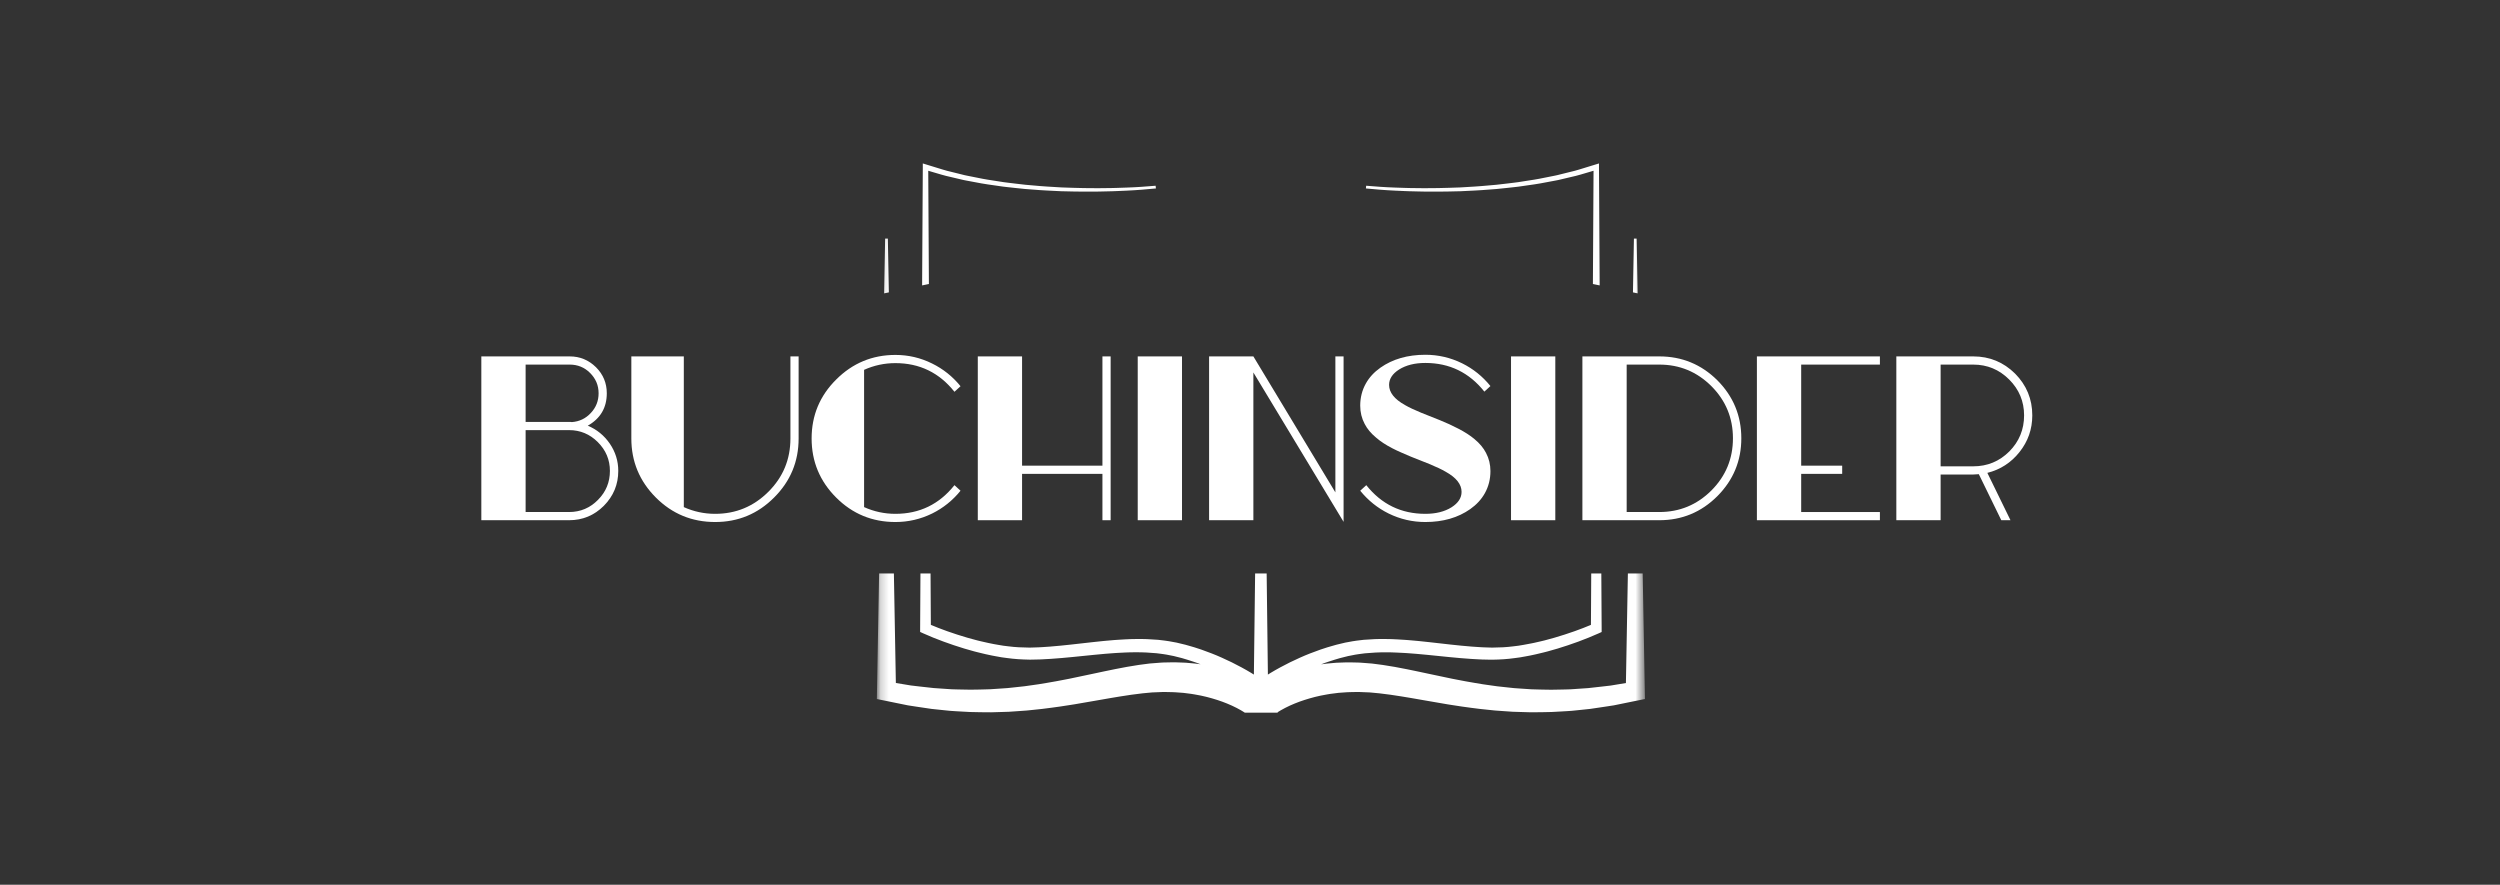
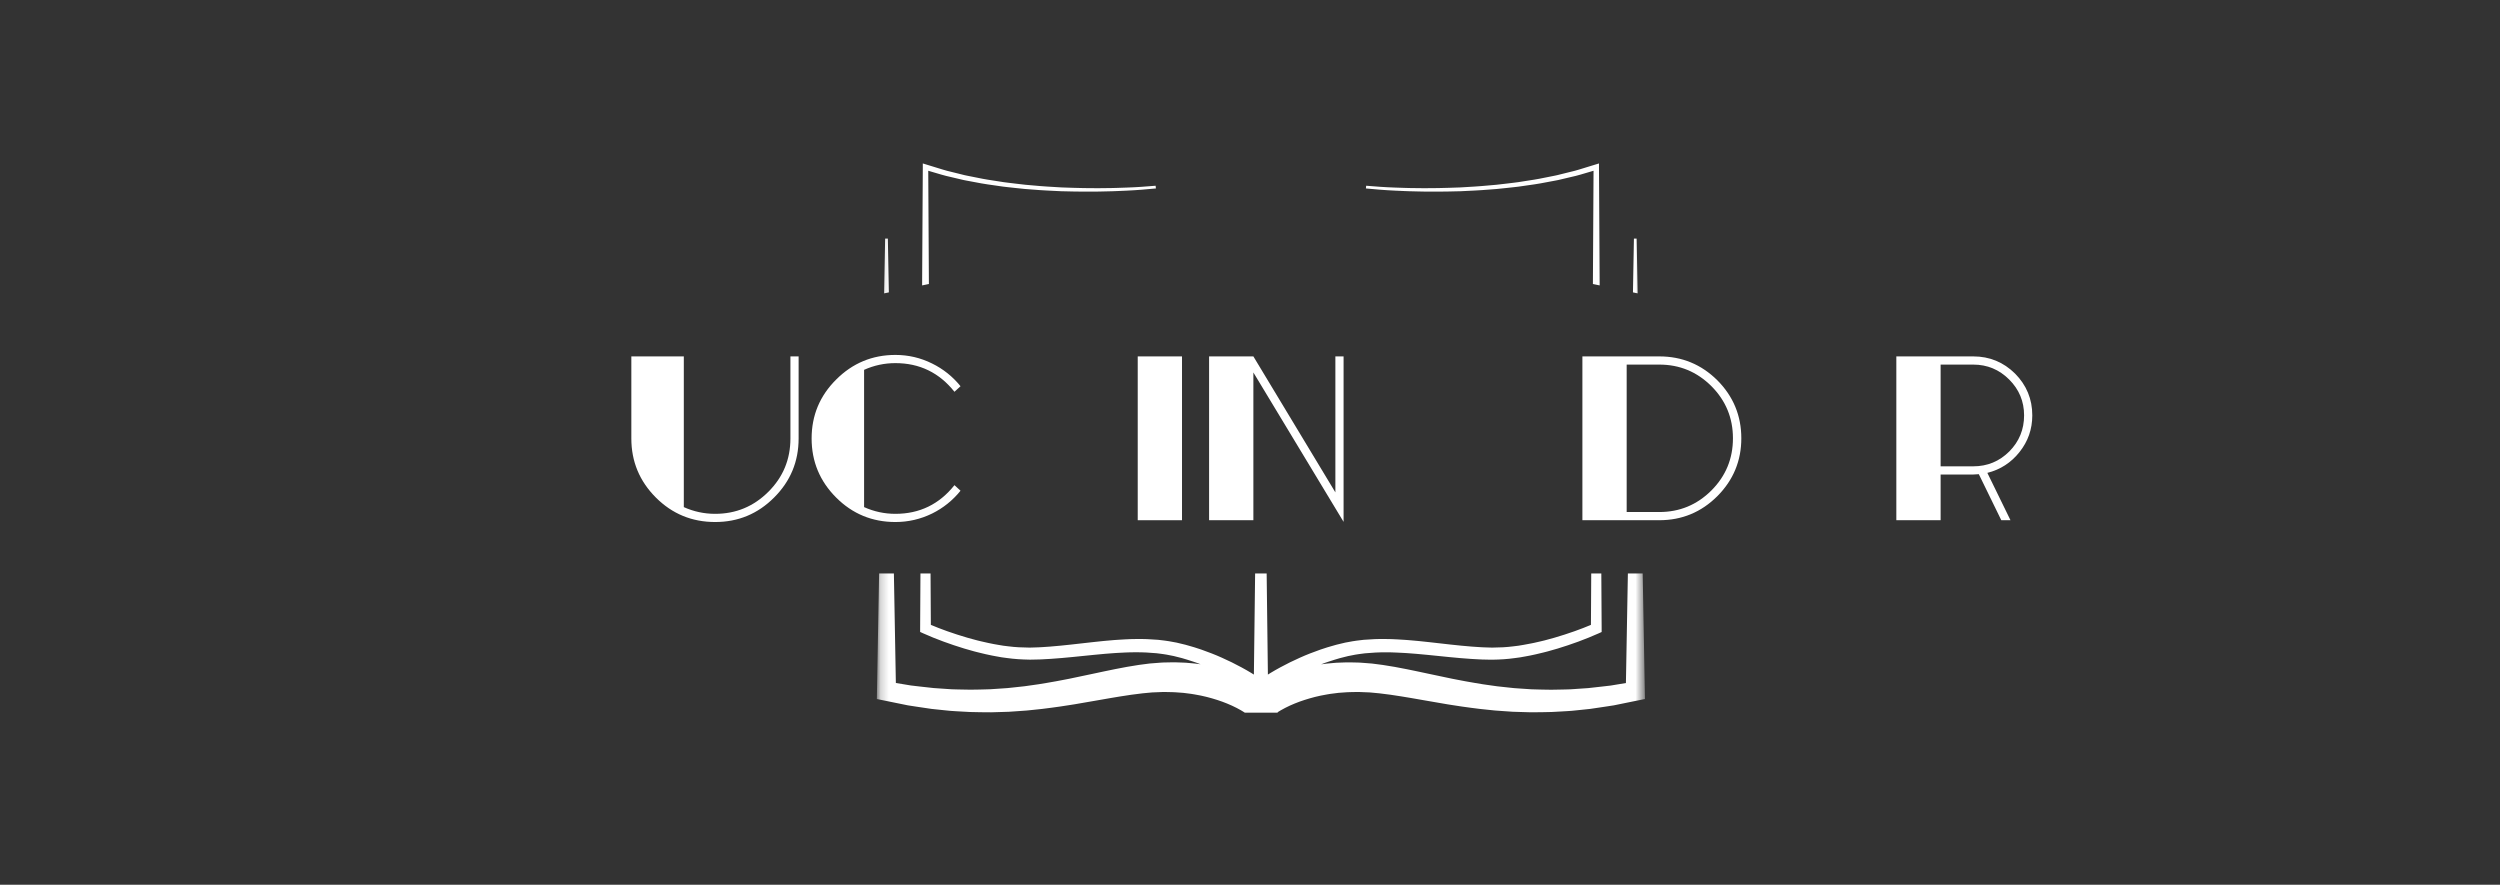
<svg xmlns="http://www.w3.org/2000/svg" width="308" height="109" viewBox="0 0 308 109" fill="none">
  <rect x="0" y="0" width="308" height="109" fill="#333333" stroke="none" />
-   <path d="M59.3 43.909H70.191C71.444 43.909 72.521 44.353 73.424 45.241C74.313 46.129 74.757 47.199 74.757 48.45C74.757 50.226 73.976 51.558 72.413 52.446C73.518 52.904 74.42 53.637 75.121 54.646C75.821 55.669 76.171 56.792 76.171 58.016C76.171 59.685 75.579 61.117 74.393 62.315C73.208 63.499 71.78 64.091 70.11 64.091H59.3V43.909ZM70.453 52.002C71.383 51.935 72.164 51.558 72.797 50.872C73.43 50.199 73.747 49.392 73.747 48.45C73.747 47.481 73.397 46.647 72.696 45.947C72.009 45.261 71.174 44.918 70.191 44.918H64.756V51.982H70.292C70.359 51.982 70.413 51.989 70.453 52.002ZM70.11 63.082C71.511 63.082 72.703 62.577 73.686 61.568C74.656 60.586 75.141 59.402 75.141 58.016C75.141 56.644 74.643 55.46 73.646 54.464C72.662 53.482 71.484 52.991 70.11 52.991H64.756V63.082H70.11Z" fill="white" />
  <path d="M88.106 64.313C85.25 64.313 82.819 63.311 80.811 61.306C78.791 59.288 77.781 56.859 77.781 54.02V43.909H84.246V62.477C85.472 63.028 86.759 63.304 88.106 63.304C90.665 63.304 92.854 62.396 94.672 60.579C96.477 58.776 97.38 56.59 97.38 54.02V43.909H98.39V54.02C98.39 56.859 97.386 59.281 95.379 61.286C93.372 63.304 90.948 64.313 88.106 64.313Z" fill="white" />
  <path d="M110.315 64.313C107.46 64.313 105.028 63.311 103.021 61.306C101.001 59.288 99.991 56.859 99.991 54.02C99.991 51.181 101.001 48.76 103.021 46.755C105.042 44.737 107.473 43.727 110.315 43.727C111.905 43.727 113.407 44.077 114.821 44.777C116.195 45.45 117.367 46.385 118.337 47.582L117.589 48.268C115.717 45.914 113.292 44.737 110.315 44.737C108.968 44.737 107.682 45.012 106.456 45.564V62.476C107.682 63.028 108.968 63.304 110.315 63.304C113.292 63.304 115.717 62.127 117.589 59.772L118.337 60.458C117.367 61.656 116.202 62.591 114.841 63.264C113.414 63.963 111.905 64.313 110.315 64.313Z" fill="white" />
-   <path d="M120.464 43.909H125.919V57.37H135.82V43.909H136.83V64.091H135.82V58.38H125.919V64.091H120.464V43.909Z" fill="white" />
  <path d="M140.168 43.909H145.623V64.091H140.168V43.909Z" fill="white" />
  <path d="M154.416 45.887V64.091H148.96V43.909H154.416L164.518 60.66V43.909H165.529V64.293L154.416 45.887Z" fill="white" />
-   <path d="M175.601 64.313C174.011 64.313 172.502 63.963 171.075 63.263C169.714 62.59 168.549 61.655 167.579 60.458L168.327 59.772C170.199 62.126 172.624 63.304 175.601 63.304C176.894 63.304 177.971 63.035 178.833 62.496C179.655 61.972 180.066 61.339 180.066 60.599C180.066 59.671 179.413 58.843 178.106 58.117C177.621 57.834 176.954 57.518 176.106 57.168L173.822 56.26C173.391 56.085 173.001 55.917 172.651 55.756C172.246 55.581 171.876 55.406 171.539 55.231C170.731 54.814 170.064 54.377 169.539 53.919C168.906 53.394 168.434 52.829 168.125 52.224C167.761 51.538 167.579 50.791 167.579 49.984C167.579 48.988 167.808 48.08 168.266 47.259C168.684 46.506 169.283 45.853 170.064 45.301C171.573 44.239 173.418 43.707 175.601 43.707C177.19 43.707 178.699 44.057 180.126 44.757C181.487 45.429 182.652 46.364 183.622 47.562L182.874 48.248C181.002 45.893 178.577 44.716 175.601 44.716C174.307 44.716 173.23 44.985 172.368 45.523C171.546 46.048 171.135 46.681 171.135 47.42C171.135 48.349 171.789 49.176 173.095 49.903C173.58 50.185 174.247 50.502 175.095 50.851L177.379 51.76L178.55 52.264C178.955 52.453 179.325 52.634 179.662 52.809C180.47 53.226 181.137 53.657 181.662 54.101C182.295 54.625 182.767 55.191 183.076 55.796C183.44 56.482 183.622 57.229 183.622 58.036C183.622 59.032 183.393 59.94 182.935 60.761C182.517 61.514 181.918 62.167 181.137 62.718C179.628 63.781 177.783 64.313 175.601 64.313Z" fill="white" />
-   <path d="M186.158 43.909H191.614V64.091H186.158V43.909Z" fill="white" />
  <path d="M194.951 43.909H204.427C207.215 43.909 209.6 44.891 211.58 46.856C213.546 48.834 214.53 51.215 214.53 54C214.53 56.772 213.546 59.147 211.58 61.124C209.6 63.102 207.215 64.091 204.427 64.091H194.951V43.909ZM204.427 63.082C206.932 63.082 209.074 62.194 210.852 60.418C212.617 58.642 213.499 56.503 213.499 54C213.499 51.498 212.617 49.358 210.852 47.582C209.074 45.806 206.932 44.918 204.427 44.918H200.406V63.082H204.427Z" fill="white" />
-   <path d="M216.45 43.909H231.604V44.918H221.906V57.37H226.957V58.38H221.906V63.082H231.604V64.091H216.45V43.909Z" fill="white" />
  <path d="M233.628 43.909H243.104C245.112 43.909 246.829 44.615 248.257 46.028C249.671 47.455 250.378 49.17 250.378 51.175C250.378 52.87 249.853 54.377 248.802 55.695C247.765 57.001 246.445 57.855 244.842 58.258L247.691 64.091H246.56L243.791 58.42C243.495 58.447 243.266 58.46 243.104 58.46H239.084V64.091H233.628V43.909ZM243.104 57.451C244.842 57.451 246.324 56.839 247.55 55.615C248.762 54.39 249.368 52.91 249.368 51.175C249.368 49.453 248.755 47.979 247.529 46.755C246.304 45.531 244.829 44.918 243.104 44.918H239.084V57.451H243.104Z" fill="white" />
  <mask id="mask0_3382_85" style="mask-type:luminance" maskUnits="userSpaceOnUse" x="108" y="17" width="95" height="74">
    <path d="M202.487 17H108.197V91H202.487V17Z" fill="white" />
  </mask>
  <g mask="url(#mask0_3382_85)">
    <path fill-rule="evenodd" clip-rule="evenodd" d="M202.472 85.154L202.487 85.981L201.673 86.147L198.805 86.731C198.468 86.782 198.131 86.834 197.794 86.887C197.166 86.986 196.537 87.084 195.906 87.168L194.447 87.321C194.364 87.329 194.281 87.338 194.197 87.347C193.794 87.39 193.39 87.433 192.984 87.448C192.751 87.461 192.518 87.475 192.285 87.489C191.54 87.533 190.795 87.578 190.047 87.573C189.859 87.574 189.67 87.576 189.482 87.579C189.18 87.583 188.878 87.587 188.576 87.586L187.105 87.543L186.371 87.519L185.638 87.469C185.514 87.46 185.39 87.452 185.265 87.443C184.901 87.419 184.536 87.394 184.172 87.364C183.916 87.337 183.661 87.311 183.405 87.285C182.687 87.212 181.969 87.139 181.258 87.035C180.507 86.943 179.763 86.826 179.019 86.71C178.803 86.676 178.586 86.642 178.369 86.609L175.518 86.117L174.106 85.87C174.005 85.852 173.904 85.835 173.803 85.817C173.434 85.754 173.067 85.69 172.703 85.635C171.77 85.48 170.849 85.352 169.934 85.248L169.251 85.185L168.91 85.153L168.745 85.138L168.741 85.136H168.696L168.606 85.132L167.888 85.104L167.528 85.089C167.409 85.084 167.287 85.079 167.184 85.084L166.537 85.097C166.467 85.099 166.399 85.1 166.33 85.1C166.185 85.102 166.039 85.103 165.886 85.119L165.219 85.168L164.886 85.191L164.555 85.233L163.893 85.317C163.75 85.335 163.609 85.361 163.467 85.388C163.391 85.403 163.315 85.417 163.238 85.43C162.854 85.49 162.476 85.579 162.099 85.668C162.047 85.681 161.995 85.693 161.942 85.705C161.089 85.927 160.25 86.189 159.445 86.518L158.85 86.775C158.779 86.81 158.706 86.845 158.633 86.879C158.513 86.937 158.392 86.995 158.274 87.055L158.24 87.073C158.065 87.165 157.889 87.256 157.724 87.354C157.633 87.405 157.551 87.455 157.468 87.507C157.426 87.532 157.384 87.558 157.351 87.581L157.298 87.616C157.278 87.63 157.276 87.635 157.276 87.635L153.408 87.633C153.404 87.632 153.404 87.632 153.399 87.628C153.397 87.626 153.392 87.623 153.384 87.618L153.331 87.583C153.298 87.561 153.256 87.534 153.214 87.509C153.193 87.496 153.172 87.483 153.15 87.47C153.088 87.432 153.026 87.394 152.958 87.356C152.821 87.274 152.675 87.198 152.529 87.121C152.489 87.1 152.448 87.079 152.408 87.057C152.29 86.996 152.169 86.939 152.049 86.881C151.976 86.846 151.903 86.812 151.832 86.777L151.237 86.52C150.432 86.191 149.593 85.927 148.74 85.707C148.664 85.689 148.588 85.672 148.512 85.654C148.158 85.571 147.804 85.488 147.443 85.431C147.367 85.418 147.291 85.404 147.215 85.39C147.073 85.363 146.932 85.336 146.789 85.319L146.127 85.235L145.797 85.193L145.464 85.169L144.798 85.121C144.645 85.106 144.499 85.104 144.353 85.103C144.284 85.102 144.216 85.101 144.147 85.099L143.5 85.085C143.409 85.079 143.302 85.084 143.196 85.089C143.182 85.089 143.169 85.09 143.155 85.091L142.795 85.106L142.077 85.134L141.987 85.139H141.942L141.774 85.154L141.433 85.186L140.75 85.25C139.835 85.354 138.912 85.482 137.981 85.636C137.605 85.694 137.223 85.76 136.843 85.826C136.754 85.841 136.666 85.856 136.578 85.871L135.165 86.118L132.315 86.61C132.097 86.644 131.878 86.678 131.66 86.712C130.918 86.829 130.177 86.945 129.426 87.037C128.715 87.141 127.996 87.214 127.279 87.287C127.023 87.313 126.767 87.339 126.512 87.366C126.202 87.392 125.892 87.412 125.582 87.433C125.403 87.445 125.224 87.457 125.046 87.47L124.313 87.521L123.578 87.544L122.107 87.588C121.768 87.59 121.428 87.585 121.088 87.58C120.938 87.578 120.787 87.576 120.636 87.574C119.889 87.579 119.144 87.535 118.399 87.49C118.166 87.476 117.932 87.462 117.699 87.45C117.293 87.435 116.89 87.392 116.486 87.349C116.403 87.34 116.32 87.331 116.236 87.323L114.777 87.17C114.151 87.086 113.527 86.989 112.904 86.891C112.562 86.838 112.221 86.784 111.878 86.733L109.011 86.149L108.197 85.982L108.212 85.156L108.47 70.818H109.962L110.204 84.286L112.208 84.619C112.549 84.656 112.889 84.697 113.23 84.738C113.823 84.809 114.417 84.879 115.01 84.936L116.415 85.032C116.496 85.037 116.577 85.043 116.658 85.049C117.045 85.076 117.431 85.104 117.819 85.104C118.036 85.108 118.252 85.113 118.469 85.118C119.19 85.136 119.91 85.153 120.63 85.121C120.797 85.116 120.964 85.112 121.131 85.108C121.432 85.102 121.733 85.095 122.034 85.082L123.437 84.988L124.137 84.939L124.836 84.865L126.234 84.714C126.476 84.679 126.718 84.646 126.959 84.612C127.647 84.517 128.335 84.421 129.021 84.294C129.761 84.175 130.501 84.032 131.242 83.888C131.43 83.852 131.618 83.815 131.807 83.779L134.605 83.189L136.017 82.889L136.104 82.87C136.547 82.776 136.989 82.681 137.441 82.595C138.396 82.402 139.368 82.229 140.353 82.081L141.099 81.984L141.473 81.935L141.659 81.911L141.886 81.893L142.602 81.837L142.96 81.809C143.079 81.799 143.197 81.789 143.334 81.789L144.125 81.772C144.205 81.772 144.287 81.77 144.368 81.768C144.551 81.764 144.735 81.76 144.91 81.77L145.679 81.799L146.064 81.814L146.449 81.847L147.219 81.918C147.385 81.932 147.55 81.957 147.715 81.982C147.805 81.995 147.895 82.009 147.985 82.021C148.452 82.078 148.915 82.17 149.378 82.262L149.439 82.274C148.798 81.994 148.146 81.738 147.49 81.498C147.363 81.456 147.235 81.412 147.107 81.368C146.828 81.272 146.549 81.176 146.271 81.098L145.663 80.917L145.023 80.756L144.703 80.675L144.623 80.655L144.56 80.643L144.403 80.613L143.78 80.491C143.642 80.459 143.502 80.441 143.361 80.423C143.291 80.414 143.22 80.406 143.15 80.395C143.07 80.385 142.99 80.374 142.91 80.363C142.779 80.345 142.648 80.327 142.517 80.312C141.668 80.237 140.811 80.185 139.948 80.193L139.302 80.197L138.652 80.22C138.332 80.228 138.012 80.248 137.691 80.268C137.578 80.275 137.464 80.282 137.351 80.289C137.061 80.307 136.771 80.331 136.481 80.355C136.336 80.367 136.191 80.379 136.047 80.39L134.739 80.512L132.11 80.778C131.232 80.867 130.347 80.942 129.459 81.003C129.157 81.026 128.848 81.04 128.54 81.054C128.399 81.061 128.257 81.068 128.117 81.075L127.455 81.09L127.125 81.097L126.96 81.1C126.914 81.102 126.88 81.101 126.845 81.1C126.825 81.099 126.804 81.098 126.782 81.098C125.874 81.084 124.969 81.028 124.078 80.902L123.41 80.811L122.747 80.692C122.402 80.636 122.062 80.561 121.722 80.487C121.625 80.465 121.528 80.444 121.431 80.423C121.145 80.363 120.863 80.291 120.581 80.219C120.43 80.18 120.28 80.141 120.128 80.104C120.068 80.088 120.007 80.071 119.947 80.054C119.577 79.952 119.207 79.849 118.84 79.738C117.986 79.481 117.143 79.194 116.305 78.888C115.467 78.578 114.646 78.254 113.818 77.879L113.529 77.748V77.427L113.567 70.818H114.476L114.512 77.096C115.209 77.392 115.928 77.669 116.648 77.926C117.469 78.215 118.297 78.487 119.134 78.727C119.45 78.82 119.766 78.904 120.084 78.988C120.186 79.015 120.289 79.042 120.392 79.07C120.538 79.104 120.685 79.139 120.831 79.175C121.107 79.243 121.382 79.31 121.659 79.364C121.738 79.38 121.817 79.396 121.896 79.413C122.242 79.485 122.586 79.557 122.934 79.609L123.573 79.716L124.215 79.795C125.068 79.906 125.926 79.946 126.777 79.951C126.794 79.951 126.812 79.952 126.83 79.952C126.866 79.953 126.903 79.954 126.929 79.951L127.094 79.946L127.424 79.936C127.506 79.933 127.589 79.931 127.671 79.928C127.809 79.924 127.947 79.92 128.082 79.913C128.232 79.903 128.382 79.894 128.532 79.886C128.812 79.87 129.092 79.854 129.374 79.829C130.242 79.76 131.112 79.674 131.985 79.577L134.609 79.281L135.93 79.142C136.089 79.128 136.247 79.113 136.405 79.098C136.689 79.072 136.972 79.045 137.258 79.024C137.385 79.016 137.511 79.006 137.638 78.997C137.956 78.973 138.274 78.95 138.594 78.939L139.264 78.907L139.937 78.895C140.836 78.877 141.739 78.919 142.644 78.991C142.793 79.006 142.942 79.025 143.091 79.043C143.168 79.053 143.245 79.062 143.322 79.072C143.392 79.081 143.461 79.089 143.531 79.097C143.687 79.115 143.843 79.133 143.998 79.165L144.673 79.29L144.841 79.32L144.883 79.328L144.905 79.332L144.94 79.338L145.02 79.359L145.341 79.436L145.984 79.59L146.646 79.778C146.946 79.859 147.234 79.954 147.522 80.049C147.662 80.096 147.802 80.142 147.943 80.187C148.795 80.489 149.638 80.808 150.459 81.179C151.282 81.545 152.091 81.942 152.883 82.373L153.474 82.702L154.059 83.047C154.257 83.166 154.451 83.285 154.644 83.409L154.798 70.818H155.886L156.04 83.409C156.233 83.285 156.426 83.166 156.625 83.047L157.209 82.702L157.801 82.373C158.592 81.942 159.402 81.545 160.225 81.179C161.046 80.806 161.891 80.487 162.74 80.187C162.869 80.145 162.997 80.103 163.124 80.061C163.425 79.962 163.725 79.862 164.038 79.778L164.7 79.59L165.343 79.436L165.664 79.359L165.744 79.34L165.779 79.332L165.801 79.328L165.842 79.32L166.011 79.29L166.685 79.165C166.841 79.133 166.997 79.115 167.155 79.097C167.224 79.089 167.293 79.081 167.362 79.072C167.438 79.062 167.515 79.053 167.591 79.043C167.741 79.024 167.89 79.005 168.04 78.991C168.944 78.919 169.849 78.875 170.747 78.895L171.42 78.907L172.09 78.939C172.41 78.95 172.728 78.973 173.046 78.997C173.172 79.006 173.299 79.016 173.426 79.024C173.711 79.045 173.995 79.072 174.278 79.098C174.437 79.113 174.595 79.128 174.754 79.142L176.073 79.281L178.697 79.577C179.57 79.674 180.44 79.76 181.308 79.829C181.589 79.853 181.867 79.869 182.146 79.885C182.297 79.894 182.448 79.903 182.6 79.913C182.736 79.92 182.874 79.924 183.012 79.928C183.094 79.931 183.176 79.933 183.258 79.936L183.588 79.946L183.753 79.951C183.778 79.954 183.815 79.953 183.852 79.952C183.87 79.952 183.888 79.951 183.905 79.951C184.756 79.948 185.612 79.906 186.467 79.795L187.109 79.716L187.748 79.609C188.081 79.559 188.411 79.491 188.742 79.423C188.836 79.403 188.929 79.384 189.023 79.365C189.3 79.312 189.575 79.244 189.851 79.177C189.997 79.141 190.144 79.105 190.291 79.072C190.336 79.059 190.381 79.047 190.427 79.035C190.801 78.937 191.175 78.838 191.548 78.729C192.383 78.487 193.213 78.217 194.034 77.928C194.754 77.671 195.475 77.394 196.172 77.098L196.208 70.818H197.116L197.154 77.434V77.755L196.865 77.886C196.036 78.258 195.215 78.584 194.377 78.895C193.539 79.201 192.696 79.488 191.842 79.745C191.475 79.856 191.104 79.959 190.734 80.061C190.674 80.078 190.614 80.094 190.554 80.111C190.403 80.148 190.253 80.186 190.103 80.225C189.82 80.298 189.537 80.371 189.251 80.43C189.188 80.444 189.126 80.458 189.063 80.472C188.689 80.554 188.314 80.637 187.935 80.699L187.272 80.818L186.604 80.909C185.713 81.036 184.808 81.092 183.9 81.105C183.878 81.105 183.857 81.106 183.836 81.107C183.802 81.108 183.767 81.109 183.722 81.107L183.557 81.103L183.227 81.097C183.153 81.095 183.08 81.094 183.007 81.093C182.861 81.09 182.714 81.087 182.565 81.082C182.401 81.072 182.235 81.065 182.069 81.057C181.786 81.044 181.502 81.031 181.223 81.01C180.335 80.949 179.45 80.873 178.572 80.784L175.943 80.519L174.635 80.396C174.49 80.385 174.345 80.373 174.2 80.362C173.91 80.338 173.62 80.314 173.331 80.296C173.216 80.289 173.1 80.282 172.985 80.275C172.666 80.254 172.348 80.234 172.03 80.227L171.38 80.203L170.734 80.2C169.871 80.19 169.016 80.242 168.165 80.319C168.034 80.334 167.903 80.352 167.772 80.37C167.692 80.38 167.612 80.391 167.532 80.401C167.462 80.412 167.391 80.421 167.321 80.43C167.18 80.448 167.04 80.466 166.902 80.497L166.279 80.62L166.122 80.65L166.059 80.662L165.979 80.682L165.659 80.763L165.019 80.924L164.411 81.105C164.13 81.182 163.847 81.28 163.564 81.377C163.44 81.42 163.316 81.462 163.192 81.503C162.536 81.745 161.884 81.999 161.243 82.281L161.304 82.269C161.767 82.177 162.23 82.085 162.697 82.027C162.785 82.016 162.873 82.002 162.962 81.989C163.128 81.964 163.296 81.939 163.463 81.925L164.231 81.854L164.616 81.821L165.001 81.805L165.771 81.777C165.957 81.766 166.154 81.77 166.35 81.775C166.419 81.776 166.488 81.778 166.556 81.779L167.347 81.796C167.483 81.796 167.602 81.805 167.72 81.816L168.078 81.844L168.795 81.9L169.021 81.918L169.208 81.942L169.581 81.99L170.327 82.088C171.313 82.236 172.286 82.407 173.239 82.602C173.603 82.671 173.96 82.747 174.317 82.822C174.432 82.847 174.548 82.871 174.664 82.895L176.075 83.196L178.874 83.786C179.062 83.822 179.251 83.858 179.439 83.895C180.179 84.038 180.92 84.182 181.659 84.301C182.346 84.428 183.033 84.523 183.721 84.619C183.963 84.653 184.205 84.686 184.446 84.721L185.844 84.872L186.544 84.946L187.245 84.995L188.648 85.089C188.949 85.102 189.25 85.109 189.551 85.115C189.718 85.119 189.885 85.123 190.052 85.127C190.754 85.159 191.456 85.142 192.159 85.126C192.393 85.12 192.628 85.114 192.863 85.111C193.25 85.111 193.638 85.083 194.025 85.055C194.106 85.05 194.187 85.044 194.267 85.038L195.672 84.943C196.265 84.886 196.859 84.815 197.452 84.744C197.793 84.704 198.133 84.663 198.474 84.625L200.478 84.293L200.721 70.818H202.214L202.472 85.154ZM201.585 35.935L201.468 29.402L201.351 35.886L201.585 35.935ZM196.909 34.956L196.826 20.596V20.364L196.608 20.431L194.902 20.955C194.8 20.984 194.698 21.017 194.596 21.049C194.414 21.106 194.231 21.164 194.046 21.207L193.179 21.422L192.313 21.637L191.88 21.744C191.796 21.765 191.711 21.781 191.626 21.798C191.565 21.81 191.504 21.822 191.443 21.835L189.691 22.184C189.463 22.234 189.233 22.27 189.003 22.305C188.938 22.315 188.874 22.325 188.809 22.335L187.926 22.473L187.044 22.611C186.848 22.64 186.652 22.663 186.455 22.686C186.356 22.698 186.257 22.709 186.157 22.722C185.948 22.746 185.738 22.771 185.529 22.797C185.147 22.843 184.764 22.89 184.381 22.93L182.599 23.086C182.302 23.115 182.004 23.135 181.707 23.152L180.815 23.205L179.922 23.259L179.027 23.289C178.86 23.294 178.693 23.301 178.526 23.307C178.097 23.322 177.667 23.338 177.238 23.338C177.014 23.339 176.79 23.343 176.567 23.346C176.194 23.352 175.821 23.357 175.448 23.353C175.25 23.351 175.051 23.35 174.852 23.349C174.454 23.346 174.057 23.344 173.659 23.333C173.46 23.327 173.262 23.322 173.063 23.317C172.665 23.307 172.268 23.298 171.87 23.278L170.975 23.239L170.082 23.187C169.486 23.15 168.891 23.106 168.296 23.051C168.89 23.113 169.484 23.163 170.081 23.207L170.974 23.269L171.868 23.318C172.266 23.343 172.664 23.357 173.061 23.371C173.26 23.378 173.459 23.385 173.657 23.393C174.055 23.409 174.453 23.416 174.851 23.423C175.05 23.426 175.249 23.429 175.448 23.434C175.828 23.442 176.208 23.441 176.588 23.44C176.805 23.44 177.022 23.439 177.239 23.441C177.669 23.445 178.1 23.434 178.53 23.424C178.697 23.419 178.863 23.415 179.03 23.412L179.927 23.392L180.821 23.348L181.716 23.304C182.014 23.293 182.312 23.276 182.611 23.251L184.398 23.115C184.779 23.079 185.159 23.037 185.54 22.996C185.753 22.972 185.967 22.949 186.181 22.927C186.28 22.915 186.38 22.905 186.48 22.894C186.677 22.873 186.875 22.853 187.072 22.826L187.96 22.698L188.848 22.57C188.913 22.561 188.978 22.552 189.042 22.543C189.274 22.51 189.505 22.477 189.734 22.43L191.498 22.1C191.547 22.091 191.596 22.082 191.645 22.073C191.744 22.055 191.842 22.037 191.938 22.015L192.375 21.912L193.249 21.706L194.124 21.499C194.317 21.457 194.505 21.4 194.693 21.343C194.792 21.313 194.89 21.283 194.989 21.256L196.495 20.812L196.414 34.852L196.909 34.956ZM114.271 34.852L114.191 20.812L115.697 21.256C115.796 21.283 115.894 21.313 115.992 21.343C116.18 21.4 116.369 21.457 116.561 21.499L117.436 21.706L118.311 21.912L118.747 22.015C118.845 22.037 118.943 22.055 119.04 22.073C119.089 22.082 119.138 22.091 119.187 22.1L120.951 22.43C121.206 22.482 121.463 22.518 121.721 22.554C121.76 22.56 121.799 22.565 121.838 22.57L122.726 22.698L123.613 22.826C123.81 22.853 124.008 22.873 124.205 22.894C124.305 22.905 124.405 22.915 124.505 22.927C124.718 22.949 124.932 22.972 125.145 22.996C125.526 23.038 125.906 23.079 126.287 23.115L128.075 23.251C128.373 23.276 128.671 23.293 128.97 23.304L129.864 23.348L130.759 23.392L131.655 23.412C131.822 23.415 131.989 23.419 132.156 23.424C132.586 23.434 133.016 23.445 133.446 23.441C133.664 23.439 133.881 23.44 134.098 23.44C134.478 23.441 134.857 23.442 135.237 23.434C135.436 23.429 135.635 23.426 135.834 23.422C136.232 23.415 136.63 23.408 137.028 23.393C137.227 23.385 137.425 23.378 137.624 23.371C138.022 23.357 138.42 23.343 138.817 23.318L139.712 23.269L140.605 23.207C141.199 23.163 141.794 23.113 142.389 23.051C141.794 23.106 141.199 23.15 140.603 23.187L139.71 23.239L138.815 23.278C138.418 23.298 138.02 23.307 137.623 23.317C137.424 23.322 137.225 23.327 137.026 23.333C136.629 23.344 136.231 23.346 135.833 23.349C135.635 23.35 135.436 23.351 135.237 23.353C134.839 23.358 134.442 23.352 134.044 23.346C133.845 23.343 133.646 23.34 133.448 23.338C133.043 23.338 132.638 23.323 132.234 23.309C132.042 23.302 131.85 23.295 131.658 23.289L130.764 23.259L129.871 23.205L128.978 23.152C128.68 23.137 128.383 23.116 128.087 23.086L126.306 22.93C125.922 22.89 125.54 22.843 125.158 22.797C124.949 22.771 124.739 22.746 124.53 22.722C124.43 22.709 124.329 22.697 124.229 22.686C124.033 22.663 123.837 22.64 123.642 22.611L122.759 22.473L121.876 22.335C121.811 22.325 121.747 22.315 121.683 22.305C121.452 22.27 121.222 22.234 120.994 22.184L119.242 21.835C119.192 21.825 119.141 21.815 119.09 21.805C118.995 21.786 118.899 21.767 118.804 21.744L118.371 21.637L117.504 21.422L116.638 21.207C116.452 21.164 116.27 21.106 116.088 21.049C115.986 21.017 115.884 20.984 115.782 20.955L114.074 20.431L113.858 20.364V20.589L113.774 34.956L114.271 34.852ZM109.333 35.886L109.216 29.402L109.098 35.935L109.333 35.886Z" fill="white" />
    <path d="M202.472 85.156H202.304V85.159L202.472 85.156ZM202.472 85.156L202.641 85.154V85.151L202.472 85.156ZM202.487 85.98L202.521 86.145L202.658 86.117L202.656 85.977L202.487 85.98ZM198.805 86.731L198.83 86.898L198.839 86.896L198.805 86.731ZM195.906 87.168L195.924 87.335L195.929 87.334L195.906 87.168ZM192.984 87.448L192.978 87.28L192.975 87.28L192.984 87.448ZM190.047 87.573L190.049 87.404L190.046 87.404L190.047 87.573ZM188.576 87.586L188.571 87.754H188.576L188.576 87.586ZM186.371 87.519L186.359 87.687L186.365 87.687L186.371 87.519ZM184.172 87.364L184.154 87.531L184.158 87.532L184.172 87.364ZM181.258 87.035L181.282 86.869L181.278 86.868L181.258 87.035ZM178.369 86.609L178.34 86.774L178.343 86.775L178.369 86.609ZM172.703 85.634L172.675 85.8L172.677 85.801L172.703 85.634ZM169.934 85.248L169.953 85.081L169.95 85.081L169.934 85.248ZM168.745 85.137L168.669 85.287L168.697 85.302L168.729 85.305L168.745 85.137ZM168.741 85.136L168.817 84.986L168.781 84.967H168.741V85.136ZM168.696 85.136L168.69 85.304H168.696V85.136ZM167.184 85.084L167.187 85.252L167.192 85.251L167.184 85.084ZM165.886 85.119L165.898 85.287L165.903 85.286L165.886 85.119ZM164.886 85.191L164.874 85.023L164.865 85.024L164.886 85.191ZM163.238 85.43L163.265 85.596L163.267 85.595L163.238 85.43ZM161.942 85.705L161.904 85.541L161.9 85.542L161.942 85.705ZM159.445 86.518L159.381 86.362L159.378 86.364L159.445 86.518ZM158.85 86.775L158.783 86.62L158.776 86.624L158.85 86.775ZM157.724 87.354L157.805 87.502L157.81 87.499L157.724 87.354ZM157.468 87.507L157.378 87.364L157.374 87.367L157.468 87.507ZM157.468 87.507L157.555 87.651L157.561 87.647L157.468 87.507ZM157.351 87.581L157.444 87.721L157.448 87.718L157.351 87.581ZM157.276 87.635V87.803H157.398L157.436 87.687L157.276 87.635ZM153.408 87.633L153.354 87.792L153.38 87.801H153.408L153.408 87.633ZM152.958 87.356L152.872 87.5L152.877 87.503L152.958 87.356ZM152.408 87.057L152.487 86.908L152.486 86.908L152.408 87.057ZM151.832 86.776L151.906 86.625L151.899 86.622L151.832 86.776ZM151.237 86.519L151.304 86.365L151.301 86.364L151.237 86.519ZM148.74 85.707L148.782 85.544L148.778 85.543L148.74 85.707ZM147.443 85.431L147.415 85.597L147.417 85.597L147.443 85.431ZM145.797 85.193L145.819 85.026L145.809 85.025L145.797 85.193ZM144.798 85.121L144.782 85.288L144.786 85.288L144.798 85.121ZM143.5 85.085L143.489 85.253L143.497 85.253L143.5 85.085ZM142.077 85.134L142.071 84.966L142.068 84.966L142.077 85.134ZM141.987 85.139V85.308L141.997 85.307L141.987 85.139ZM141.942 85.139V84.97L141.927 84.972L141.942 85.139ZM140.75 85.25L140.734 85.082L140.73 85.083L140.75 85.25ZM137.981 85.636L138.006 85.802L138.008 85.802L137.981 85.636ZM132.315 86.61L132.34 86.776L132.344 86.776L132.315 86.61ZM129.426 87.037L129.406 86.87L129.402 86.87L129.426 87.037ZM126.512 87.366L126.526 87.534L126.53 87.533L126.512 87.366ZM124.313 87.52L124.319 87.689L124.325 87.688L124.313 87.52ZM122.107 87.588L122.109 87.756L122.112 87.756L122.107 87.588ZM120.636 87.574L120.638 87.406L120.635 87.406L120.636 87.574ZM117.699 87.45L117.708 87.282L117.706 87.282L117.699 87.45ZM114.777 87.169L114.755 87.336L114.759 87.337L114.777 87.169ZM111.878 86.733L111.845 86.898L111.853 86.899L111.878 86.733ZM108.197 85.982L108.028 85.979L108.026 86.119L108.163 86.147L108.197 85.982ZM108.47 70.818V70.65H108.304L108.302 70.815L108.47 70.818ZM109.962 70.818L110.13 70.815L110.127 70.65H109.962V70.818ZM110.204 84.286L110.036 84.289L110.038 84.429L110.176 84.452L110.204 84.286ZM112.208 84.618L112.18 84.784L112.19 84.785L112.208 84.618ZM115.01 84.936L114.994 85.103L114.999 85.104L115.01 84.936ZM117.819 85.104L117.822 84.936H117.819V85.104ZM120.63 85.121L120.625 84.953H120.622L120.63 85.121ZM122.034 85.082L122.041 85.25L122.045 85.25L122.034 85.082ZM124.137 84.939L124.148 85.107L124.154 85.106L124.137 84.939ZM126.234 84.714L126.252 84.882L126.258 84.88L126.234 84.714ZM129.021 84.294L128.994 84.128L128.991 84.129L129.021 84.294ZM131.807 83.779L131.838 83.944L131.841 83.943L131.807 83.779ZM137.441 82.595L137.473 82.76L137.474 82.76L137.441 82.595ZM140.353 82.081L140.331 81.914L140.328 81.914L140.353 82.081ZM141.659 81.911L141.645 81.743L141.638 81.744L141.659 81.911ZM143.334 81.789V81.957L143.337 81.957L143.334 81.789ZM144.125 81.772L144.124 81.604H144.121L144.125 81.772ZM144.91 81.77L144.899 81.938L144.903 81.938L144.91 81.77ZM146.064 81.814L146.079 81.646L146.071 81.646L146.064 81.814ZM149.439 82.274L149.407 82.439L149.507 82.12L149.439 82.274ZM147.49 81.498L147.548 81.34L147.543 81.338L147.49 81.498ZM146.271 81.098L146.222 81.26L146.225 81.26L146.271 81.098ZM145.663 80.917L145.711 80.756L145.704 80.754L145.663 80.917ZM144.623 80.655L144.664 80.492L144.654 80.49L144.623 80.655ZM143.78 80.49L143.743 80.654L143.747 80.655L143.78 80.49ZM143.15 80.395L143.176 80.228L143.171 80.228L143.15 80.395ZM142.517 80.312L142.536 80.145L142.532 80.145L142.517 80.312ZM139.302 80.196L139.301 80.028L139.296 80.028L139.302 80.196ZM138.652 80.22L138.656 80.388L138.658 80.388L138.652 80.22ZM136.047 80.389L136.034 80.222L136.031 80.222L136.047 80.389ZM128.117 81.075L128.12 81.243L128.125 81.243L128.117 81.075ZM126.96 81.1L126.957 80.932L126.953 80.932L126.96 81.1ZM126.782 81.098L126.779 81.266H126.782V81.098ZM123.41 80.811L123.38 80.977L123.387 80.978L123.41 80.811ZM122.747 80.692L122.777 80.526L122.774 80.526L122.747 80.692ZM120.128 80.104L120.083 80.266L120.088 80.267L120.128 80.104ZM113.529 77.748H113.361V77.856L113.46 77.901L113.529 77.748ZM113.567 70.818V70.65H113.4L113.399 70.817L113.567 70.818ZM114.476 70.818L114.645 70.817L114.644 70.65H114.476V70.818ZM114.512 77.096L114.344 77.097L114.344 77.208L114.446 77.251L114.512 77.096ZM120.392 79.07L120.348 79.232L120.354 79.233L120.392 79.07ZM121.659 79.363L121.693 79.199L121.691 79.198L121.659 79.363ZM122.934 79.609L122.962 79.443L122.959 79.442L122.934 79.609ZM123.573 79.716L123.546 79.882L123.553 79.883L123.573 79.716ZM126.929 79.951L126.923 79.783L126.914 79.784L126.929 79.951ZM128.082 79.913L128.091 80.081L128.093 80.08L128.082 79.913ZM129.374 79.829L129.361 79.661L129.359 79.661L129.374 79.829ZM135.93 79.142L135.915 78.974L135.912 78.974L135.93 79.142ZM138.594 78.939L138.6 79.107H138.602L138.594 78.939ZM139.264 78.907L139.261 78.739L139.256 78.739L139.264 78.907ZM142.644 78.991L142.661 78.823L142.657 78.823L142.644 78.991ZM143.322 79.071L143.344 78.904L143.342 78.904L143.322 79.071ZM143.998 79.165L143.964 79.33L143.968 79.331L143.998 79.165ZM144.841 79.32L144.875 79.155L144.871 79.154L144.841 79.32ZM144.883 79.328L144.849 79.493L144.857 79.495L144.883 79.328ZM144.905 79.332L144.936 79.166L144.93 79.165L144.905 79.332ZM144.94 79.338L144.981 79.175L144.971 79.173L144.94 79.338ZM145.02 79.358L144.978 79.522L144.98 79.522L145.02 79.358ZM145.984 79.59L146.03 79.428L146.023 79.427L145.984 79.59ZM146.646 79.778L146.599 79.94L146.602 79.941L146.646 79.778ZM147.943 80.186L148 80.028L147.994 80.026L147.943 80.186ZM153.474 82.702L153.56 82.557L153.556 82.555L153.474 82.702ZM154.644 83.409L154.553 83.551L154.808 83.715L154.812 83.411L154.644 83.409ZM154.798 70.818V70.65H154.631L154.629 70.816L154.798 70.818ZM155.886 70.818L156.054 70.816L156.052 70.65H155.886V70.818ZM156.04 83.409L155.872 83.411L155.875 83.715L156.131 83.551L156.04 83.409ZM157.209 82.702L157.127 82.555L157.124 82.557L157.209 82.702ZM162.74 80.186L162.689 80.026L162.684 80.028L162.74 80.186ZM164.038 79.778L164.082 79.941L164.084 79.94L164.038 79.778ZM164.7 79.59L164.66 79.427L164.654 79.428L164.7 79.59ZM165.779 79.332L165.753 79.165L165.74 79.168L165.779 79.332ZM165.801 79.328L165.827 79.495L165.834 79.493L165.801 79.328ZM165.842 79.32L165.813 79.154L165.809 79.155L165.842 79.32ZM166.685 79.165L166.716 79.331L166.72 79.33L166.685 79.165ZM167.362 79.071L167.342 78.904L167.339 78.904L167.362 79.071ZM168.04 78.991L168.026 78.823L168.024 78.823L168.04 78.991ZM171.42 78.907L171.428 78.739L171.423 78.739L171.42 78.907ZM172.09 78.939L172.082 79.107H172.084L172.09 78.939ZM174.754 79.142L174.771 78.974L174.768 78.974L174.754 79.142ZM182.6 79.913L182.589 80.08L182.591 80.081L182.6 79.913ZM183.753 79.951L183.769 79.783L183.758 79.783L183.753 79.951ZM187.109 79.716L187.129 79.883L187.136 79.882L187.109 79.716ZM187.748 79.609L187.723 79.442L187.72 79.443L187.748 79.609ZM190.291 79.071L190.328 79.235L190.334 79.234L190.291 79.071ZM196.172 77.098L196.237 77.253L196.339 77.209L196.34 77.099L196.172 77.098ZM196.208 70.818V70.65H196.04L196.039 70.817L196.208 70.818ZM197.116 70.818L197.284 70.817L197.284 70.65H197.116V70.818ZM197.154 77.755L197.224 77.908L197.323 77.863V77.755H197.154ZM190.554 80.111L190.594 80.274L190.599 80.273L190.554 80.111ZM189.251 80.43L189.217 80.265L189.215 80.266L189.251 80.43ZM187.935 80.699L187.908 80.533L187.905 80.533L187.935 80.699ZM187.272 80.818L187.295 80.985L187.302 80.983L187.272 80.818ZM183.9 81.105V81.273H183.902L183.9 81.105ZM183.722 81.107L183.73 80.939H183.725L183.722 81.107ZM182.565 81.082L182.556 81.249L182.559 81.25L182.565 81.082ZM174.635 80.396L174.651 80.229L174.648 80.229L174.635 80.396ZM172.03 80.227L172.024 80.395L172.026 80.395L172.03 80.227ZM171.38 80.203L171.386 80.035H171.381L171.38 80.203ZM168.165 80.319L168.15 80.151L168.146 80.152L168.165 80.319ZM167.532 80.401L167.511 80.234L167.506 80.235L167.532 80.401ZM166.902 80.497L166.935 80.662L166.939 80.661L166.902 80.497ZM166.059 80.662L166.028 80.496L166.018 80.499L166.059 80.662ZM165.019 80.924L164.978 80.76L164.971 80.763L165.019 80.924ZM164.411 81.105L164.456 81.267L164.46 81.266L164.411 81.105ZM163.192 81.503L163.139 81.343L163.134 81.345L163.192 81.503ZM161.243 82.281L161.175 82.127L161.275 82.445L161.243 82.281ZM164.616 81.82L164.61 81.652L164.602 81.653L164.616 81.82ZM165.771 81.777L165.777 81.945L165.781 81.945L165.771 81.777ZM167.347 81.795L167.343 81.963H167.347V81.795ZM169.021 81.918L169.042 81.751L169.035 81.75L169.021 81.918ZM170.327 82.088L170.352 81.921L170.349 81.921L170.327 82.088ZM173.239 82.601L173.206 82.766L173.208 82.767L173.239 82.601ZM178.874 83.785L178.839 83.95L178.842 83.951L178.874 83.785ZM181.659 84.301L181.69 84.136L181.686 84.135L181.659 84.301ZM184.446 84.721L184.422 84.887L184.428 84.888L184.446 84.721ZM186.544 84.946L186.526 85.113L186.532 85.114L186.544 84.946ZM188.648 85.089L188.637 85.257L188.641 85.257L188.648 85.089ZM190.052 85.127L190.06 84.959H190.057L190.052 85.127ZM192.863 85.11V84.942L192.86 84.942L192.863 85.11ZM195.672 84.942L195.683 85.11L195.688 85.11L195.672 84.942ZM198.474 84.625L198.493 84.793L198.501 84.791L198.474 84.625ZM200.478 84.293L200.506 84.459L200.644 84.436L200.646 84.296L200.478 84.293ZM200.721 70.818V70.65H200.556L200.552 70.815L200.721 70.818ZM202.214 70.818L202.382 70.815L202.379 70.65H202.214V70.818ZM201.585 35.935L201.551 36.099L201.757 36.143L201.754 35.932L201.585 35.935ZM201.468 29.402L201.636 29.399H201.299L201.468 29.402ZM201.351 35.886L201.182 35.883L201.18 36.022L201.316 36.05L201.351 35.886ZM196.909 34.956L196.874 35.12L197.079 35.163L197.077 34.955L196.909 34.956ZM196.826 20.364H196.995V20.136L196.777 20.203L196.826 20.364ZM194.902 20.955L194.949 21.116L194.951 21.116L194.902 20.955ZM194.046 21.207L194.008 21.043L194.005 21.043L194.046 21.207ZM191.443 21.835L191.476 22L191.48 21.999L191.443 21.835ZM189.691 22.184L189.658 22.019L189.655 22.02L189.691 22.184ZM184.381 22.93L184.396 23.097L184.399 23.097L184.381 22.93ZM179.922 23.259L179.927 23.427L179.932 23.427L179.922 23.259ZM170.975 23.239L170.965 23.407L170.968 23.407L170.975 23.239ZM168.296 23.051L168.312 22.883L168.279 23.218L168.296 23.051ZM170.974 23.269L170.962 23.437L170.964 23.437L170.974 23.269ZM179.927 23.392L179.93 23.56L179.935 23.56L179.927 23.392ZM184.398 23.114L184.411 23.282L184.414 23.282L184.398 23.114ZM189.734 22.429L189.703 22.264L189.7 22.265L189.734 22.429ZM194.124 21.499L194.088 21.334L194.085 21.335L194.124 21.499ZM194.989 21.255L195.034 21.417L195.036 21.417L194.989 21.255ZM196.495 20.812L196.663 20.813L196.664 20.587L196.447 20.651L196.495 20.812ZM196.414 34.852L196.246 34.851L196.245 34.988L196.379 35.017L196.414 34.852ZM114.271 34.852L114.305 35.016L114.44 34.988L114.439 34.851L114.271 34.852ZM114.191 20.812L114.238 20.651L114.021 20.587L114.022 20.813L114.191 20.812ZM115.697 21.255L115.649 21.417L115.651 21.417L115.697 21.255ZM116.561 21.499L116.6 21.335L116.597 21.334L116.561 21.499ZM120.951 22.429L120.985 22.265L120.982 22.264L120.951 22.429ZM126.287 23.114L126.272 23.282L126.275 23.282L126.287 23.114ZM130.759 23.392L130.751 23.56L130.755 23.56L130.759 23.392ZM139.712 23.269L139.721 23.437L139.723 23.437L139.712 23.269ZM142.389 23.051L142.407 23.218L142.373 22.883L142.389 23.051ZM139.71 23.239L139.717 23.407L139.72 23.407L139.71 23.239ZM130.764 23.259L130.754 23.427L130.758 23.427L130.764 23.259ZM128.087 23.086L128.104 22.919L128.101 22.918L128.087 23.086ZM126.306 22.93L126.288 23.097L126.291 23.097L126.306 22.93ZM120.994 22.184L121.03 22.02L121.027 22.019L120.994 22.184ZM116.638 21.207L116.679 21.043L116.676 21.043L116.638 21.207ZM115.782 20.955L115.732 21.116L115.735 21.116L115.782 20.955ZM113.858 20.364L113.908 20.203L113.689 20.135V20.364H113.858ZM113.774 34.956L113.606 34.955L113.605 35.163L113.809 35.12L113.774 34.956ZM109.333 35.886L109.367 36.05L109.504 36.022L109.501 35.883L109.333 35.886ZM109.216 29.402L109.384 29.399H109.048L109.216 29.402ZM109.098 35.935L108.93 35.932L108.926 36.143L109.133 36.099L109.098 35.935ZM202.656 85.977L202.641 85.154L202.304 85.159L202.319 85.983L202.656 85.977ZM201.706 86.311L202.521 86.145L202.453 85.816L201.639 85.982L201.706 86.311ZM198.839 86.896L201.706 86.311L201.639 85.982L198.772 86.566L198.839 86.896ZM197.82 87.053C198.157 87 198.494 86.948 198.83 86.898L198.78 86.565C198.443 86.615 198.105 86.668 197.768 86.721L197.82 87.053ZM195.929 87.334C196.562 87.25 197.192 87.151 197.82 87.053L197.768 86.721C197.14 86.819 196.513 86.917 195.884 87.001L195.929 87.334ZM194.465 87.488L195.924 87.335L195.889 87L194.43 87.153L194.465 87.488ZM194.215 87.514C194.298 87.505 194.382 87.496 194.465 87.488L194.43 87.153C194.346 87.162 194.263 87.171 194.179 87.18L194.215 87.514ZM192.991 87.616C193.403 87.601 193.813 87.557 194.215 87.514L194.179 87.18C193.775 87.223 193.377 87.265 192.978 87.28L192.991 87.616ZM192.295 87.656C192.528 87.642 192.761 87.629 192.993 87.616L192.975 87.28C192.742 87.293 192.508 87.307 192.275 87.321L192.295 87.656ZM190.046 87.741C190.8 87.746 191.551 87.701 192.295 87.656L192.275 87.321C191.529 87.365 190.789 87.409 190.049 87.404L190.046 87.741ZM189.484 87.747C189.673 87.744 189.861 87.742 190.049 87.741L190.046 87.404C189.857 87.406 189.668 87.408 189.479 87.411L189.484 87.747ZM188.576 87.754C188.879 87.755 189.182 87.751 189.484 87.747L189.479 87.411C189.177 87.415 188.877 87.419 188.577 87.418L188.576 87.754ZM187.1 87.71L188.571 87.754L188.581 87.418L187.11 87.374L187.1 87.71ZM186.365 87.687L187.1 87.71L187.11 87.374L186.376 87.351L186.365 87.687ZM185.626 87.636L186.359 87.687L186.382 87.351L185.649 87.301L185.626 87.636ZM185.254 87.611C185.378 87.619 185.502 87.628 185.626 87.636L185.649 87.301C185.525 87.292 185.401 87.284 185.277 87.275L185.254 87.611ZM184.158 87.532C184.523 87.562 184.89 87.587 185.254 87.611L185.277 87.275C184.912 87.251 184.548 87.227 184.185 87.197L184.158 87.532ZM183.388 87.452C183.644 87.478 183.899 87.504 184.154 87.531L184.189 87.197C183.934 87.17 183.678 87.144 183.422 87.118L183.388 87.452ZM181.233 87.202C181.949 87.306 182.671 87.379 183.388 87.452L183.422 87.118C182.704 87.045 181.989 86.972 181.282 86.869L181.233 87.202ZM178.993 86.876C179.736 86.992 180.483 87.109 181.237 87.202L181.278 86.868C180.531 86.776 179.79 86.66 179.045 86.544L178.993 86.876ZM178.343 86.775C178.56 86.808 178.776 86.842 178.993 86.876L179.045 86.544C178.829 86.51 178.612 86.476 178.395 86.442L178.343 86.775ZM175.489 86.282L178.34 86.774L178.398 86.443L175.547 85.951L175.489 86.282ZM174.077 86.035L175.489 86.282L175.547 85.951L174.135 85.704L174.077 86.035ZM173.774 85.983C173.875 86 173.976 86.018 174.077 86.035L174.135 85.704C174.034 85.687 173.933 85.669 173.832 85.652L173.774 85.983ZM172.677 85.801C173.039 85.856 173.405 85.919 173.774 85.983L173.832 85.652C173.463 85.588 173.094 85.524 172.728 85.468L172.677 85.801ZM169.915 85.415C170.827 85.519 171.745 85.647 172.675 85.8L172.731 85.468C171.795 85.314 170.87 85.185 169.953 85.081L169.915 85.415ZM169.235 85.352L169.918 85.416L169.95 85.081L169.267 85.017L169.235 85.352ZM168.894 85.32L169.235 85.352L169.267 85.017L168.925 84.985L168.894 85.32ZM168.729 85.305L168.894 85.32L168.925 84.985L168.76 84.97L168.729 85.305ZM168.665 85.286L168.669 85.287L168.82 84.987L168.817 84.986L168.665 85.286ZM168.696 85.304H168.741V84.967H168.696V85.304ZM168.6 85.3L168.69 85.304L168.702 84.968L168.613 84.964L168.6 85.3ZM167.881 85.272L168.6 85.3L168.613 84.964L167.895 84.936L167.881 85.272ZM167.521 85.257L167.881 85.272L167.895 84.936L167.535 84.921L167.521 85.257ZM167.192 85.251C167.286 85.247 167.399 85.251 167.521 85.257L167.535 84.921C167.418 84.916 167.288 84.91 167.175 84.916L167.192 85.251ZM166.541 85.265L167.187 85.252L167.18 84.915L166.534 84.929L166.541 85.265ZM166.331 85.269C166.4 85.268 166.469 85.267 166.541 85.265L166.534 84.929C166.466 84.931 166.398 84.932 166.329 84.932L166.331 85.269ZM165.903 85.286C166.048 85.271 166.185 85.27 166.331 85.269L166.329 84.932C166.184 84.933 166.031 84.935 165.868 84.952L165.903 85.286ZM165.231 85.335L165.898 85.287L165.873 84.951L165.207 85L165.231 85.335ZM164.898 85.359L165.231 85.335L165.207 85L164.874 85.023L164.898 85.359ZM164.576 85.4L164.907 85.358L164.865 85.024L164.533 85.066L164.576 85.4ZM163.914 85.484L164.576 85.4L164.533 85.066L163.872 85.15L163.914 85.484ZM163.498 85.553C163.641 85.526 163.777 85.501 163.914 85.484L163.872 85.15C163.723 85.169 163.576 85.196 163.436 85.223L163.498 85.553ZM163.267 85.595C163.345 85.582 163.422 85.567 163.498 85.553L163.436 85.223C163.359 85.237 163.285 85.251 163.21 85.264L163.267 85.595ZM162.137 85.832C162.516 85.743 162.887 85.655 163.265 85.596L163.212 85.263C162.82 85.325 162.437 85.416 162.06 85.504L162.137 85.832ZM161.981 85.869C162.033 85.856 162.085 85.844 162.137 85.832L162.06 85.504C162.008 85.517 161.956 85.529 161.904 85.541L161.981 85.869ZM159.509 86.674C160.305 86.348 161.137 86.088 161.985 85.868L161.9 85.542C161.042 85.765 160.195 86.029 159.381 86.362L159.509 86.674ZM158.917 86.929L159.512 86.672L159.378 86.364L158.783 86.62L158.917 86.929ZM158.706 87.031C158.778 86.996 158.852 86.962 158.925 86.926L158.776 86.624C158.705 86.659 158.634 86.693 158.561 86.727L158.706 87.031ZM158.351 87.205C158.466 87.145 158.585 87.089 158.706 87.031L158.561 86.727C158.44 86.785 158.317 86.844 158.196 86.906L158.351 87.205ZM158.318 87.222L158.351 87.205L158.196 86.906L158.162 86.924L158.318 87.222ZM157.81 87.499C157.97 87.403 158.142 87.314 158.318 87.222L158.162 86.924C157.988 87.015 157.807 87.109 157.638 87.21L157.81 87.499ZM157.557 87.65C157.64 87.598 157.718 87.55 157.805 87.502L157.643 87.207C157.547 87.26 157.462 87.312 157.378 87.364L157.557 87.65ZM157.448 87.718C157.475 87.699 157.512 87.677 157.555 87.651L157.38 87.363C157.34 87.387 157.293 87.416 157.254 87.444L157.448 87.718ZM157.391 87.756L157.444 87.721L157.258 87.441L157.205 87.476L157.391 87.756ZM157.276 87.635C157.436 87.687 157.436 87.687 157.436 87.687C157.436 87.687 157.436 87.688 157.436 87.687C157.436 87.688 157.435 87.689 157.435 87.689C157.435 87.69 157.435 87.69 157.435 87.691C157.434 87.692 157.434 87.693 157.434 87.694C157.433 87.696 157.432 87.698 157.431 87.7C157.429 87.704 157.428 87.708 157.426 87.712C157.422 87.718 157.419 87.724 157.415 87.729C157.409 87.738 157.403 87.745 157.399 87.749C157.391 87.756 157.386 87.759 157.391 87.756L157.205 87.476C157.189 87.487 157.173 87.499 157.16 87.512C157.153 87.519 157.145 87.528 157.138 87.538C157.134 87.544 157.13 87.55 157.126 87.557C157.125 87.561 157.123 87.565 157.121 87.569C157.12 87.571 157.119 87.573 157.119 87.575C157.118 87.576 157.118 87.577 157.117 87.578C157.117 87.579 157.117 87.58 157.117 87.58C157.117 87.58 157.116 87.582 157.276 87.635ZM153.408 87.801L157.276 87.803L157.276 87.466L153.408 87.465L153.408 87.801ZM153.302 87.765C153.303 87.766 153.305 87.767 153.307 87.769C153.309 87.77 153.314 87.773 153.32 87.777C153.335 87.786 153.348 87.79 153.354 87.792L153.461 87.474C153.462 87.474 153.466 87.475 153.471 87.477C153.477 87.48 153.483 87.483 153.489 87.486C153.493 87.489 153.497 87.491 153.497 87.492C153.498 87.492 153.499 87.493 153.497 87.492L153.302 87.765ZM153.29 87.757C153.296 87.761 153.3 87.764 153.302 87.765L153.497 87.492C153.494 87.489 153.488 87.485 153.478 87.478L153.29 87.757ZM153.238 87.723L153.29 87.757L153.478 87.478L153.424 87.442L153.238 87.723ZM153.127 87.653C153.166 87.676 153.205 87.701 153.238 87.723L153.424 87.442C153.39 87.42 153.346 87.392 153.302 87.365L153.127 87.653ZM153.062 87.613C153.084 87.626 153.105 87.639 153.127 87.653L153.302 87.365C153.281 87.352 153.26 87.339 153.238 87.326L153.062 87.613ZM152.877 87.503C152.941 87.538 153 87.575 153.062 87.613L153.238 87.326C153.177 87.288 153.111 87.248 153.039 87.209L152.877 87.503ZM152.45 87.269C152.597 87.347 152.739 87.421 152.872 87.5L153.044 87.211C152.902 87.127 152.753 87.048 152.607 86.972L152.45 87.269ZM152.329 87.205C152.369 87.227 152.41 87.248 152.45 87.269L152.607 86.972C152.567 86.951 152.527 86.93 152.487 86.908L152.329 87.205ZM151.976 87.033C152.097 87.09 152.216 87.147 152.331 87.206L152.486 86.908C152.365 86.845 152.242 86.787 152.121 86.729L151.976 87.033ZM151.757 86.927C151.83 86.963 151.904 86.998 151.976 87.033L152.121 86.729C152.048 86.694 151.977 86.66 151.906 86.625L151.757 86.927ZM151.17 86.674L151.765 86.931L151.899 86.622L151.304 86.365L151.17 86.674ZM148.698 85.87C149.545 86.088 150.377 86.35 151.173 86.675L151.301 86.364C150.487 86.031 149.64 85.765 148.782 85.544L148.698 85.87ZM148.474 85.817C148.549 85.835 148.625 85.853 148.702 85.871L148.778 85.543C148.702 85.525 148.626 85.508 148.551 85.49L148.474 85.817ZM147.417 85.597C147.771 85.653 148.119 85.734 148.474 85.817L148.551 85.49C148.198 85.407 147.838 85.323 147.47 85.265L147.417 85.597ZM147.184 85.555C147.259 85.569 147.337 85.584 147.415 85.597L147.472 85.265C147.397 85.253 147.323 85.239 147.246 85.224L147.184 85.555ZM146.767 85.486C146.904 85.502 147.041 85.528 147.184 85.555L147.246 85.224C147.106 85.198 146.959 85.17 146.809 85.152L146.767 85.486ZM146.106 85.401L146.767 85.486L146.809 85.152L146.148 85.068L146.106 85.401ZM145.776 85.36L146.106 85.401L146.148 85.068L145.819 85.026L145.776 85.36ZM145.452 85.337L145.786 85.361L145.809 85.025L145.476 85.001L145.452 85.337ZM144.786 85.288L145.452 85.337L145.476 85.001L144.81 84.953L144.786 85.288ZM144.351 85.27C144.498 85.272 144.637 85.274 144.782 85.288L144.814 84.953C144.653 84.938 144.5 84.936 144.355 84.934L144.351 85.27ZM144.141 85.267C144.213 85.269 144.283 85.27 144.351 85.27L144.355 84.934C144.286 84.933 144.219 84.933 144.152 84.931L144.141 85.267ZM143.497 85.253L144.141 85.267L144.152 84.931L143.504 84.917L143.497 85.253ZM143.203 85.257C143.312 85.252 143.409 85.248 143.489 85.253L143.511 84.918C143.409 84.911 143.293 84.916 143.189 84.921L143.203 85.257ZM143.162 85.258C143.176 85.258 143.19 85.257 143.203 85.257L143.189 84.921C143.175 84.921 143.162 84.922 143.148 84.922L143.162 85.258ZM142.802 85.273L143.162 85.258L143.148 84.922L142.788 84.937L142.802 85.273ZM142.084 85.302L142.802 85.273L142.788 84.937L142.071 84.966L142.084 85.302ZM141.997 85.307L142.087 85.302L142.068 84.966L141.978 84.971L141.997 85.307ZM141.942 85.307L141.987 85.308V84.971L141.942 84.97V85.307ZM141.789 85.322L141.957 85.306L141.927 84.972L141.759 84.987L141.789 85.322ZM141.448 85.353L141.789 85.322L141.759 84.987L141.417 85.019L141.448 85.353ZM140.765 85.417L141.448 85.353L141.417 85.019L140.734 85.082L140.765 85.417ZM138.008 85.802C138.937 85.648 139.857 85.521 140.769 85.417L140.73 85.083C139.813 85.187 138.887 85.315 137.953 85.47L138.008 85.802ZM136.872 85.991C137.253 85.925 137.632 85.859 138.006 85.802L137.955 85.47C137.577 85.528 137.194 85.594 136.814 85.66L136.872 85.991ZM136.607 86.037C136.695 86.022 136.783 86.007 136.872 85.991L136.814 85.66C136.726 85.675 136.637 85.69 136.549 85.706L136.607 86.037ZM135.194 86.284L136.607 86.037L136.549 85.706L135.136 85.953L135.194 86.284ZM132.344 86.776L135.194 86.284L135.136 85.953L132.286 86.444L132.344 86.776ZM131.686 86.878C131.904 86.844 132.122 86.81 132.34 86.776L132.289 86.444C132.071 86.478 131.852 86.512 131.634 86.546L131.686 86.878ZM129.447 87.204C130.2 87.111 130.945 86.995 131.686 86.878L131.634 86.546C130.892 86.662 130.153 86.778 129.406 86.87L129.447 87.204ZM127.296 87.454C128.013 87.381 128.735 87.308 129.45 87.203L129.402 86.87C128.695 86.974 127.98 87.046 127.262 87.119L127.296 87.454ZM126.53 87.533C126.785 87.506 127.04 87.48 127.296 87.454L127.262 87.119C127.006 87.145 126.75 87.171 126.494 87.199L126.53 87.533ZM125.593 87.601C125.903 87.58 126.215 87.559 126.526 87.534L126.498 87.198C126.19 87.224 125.881 87.244 125.57 87.265L125.593 87.601ZM125.058 87.638C125.236 87.625 125.414 87.613 125.593 87.601L125.57 87.265C125.392 87.277 125.213 87.289 125.034 87.302L125.058 87.638ZM124.325 87.688L125.058 87.638L125.034 87.302L124.302 87.353L124.325 87.688ZM123.583 87.712L124.319 87.689L124.308 87.352L123.573 87.376L123.583 87.712ZM122.112 87.756L123.583 87.712L123.573 87.376L122.102 87.419L122.112 87.756ZM121.086 87.748C121.425 87.753 121.767 87.758 122.109 87.756L122.106 87.419C121.769 87.422 121.431 87.417 121.091 87.412L121.086 87.748ZM120.635 87.742C120.785 87.744 120.935 87.746 121.086 87.748L121.091 87.412C120.94 87.41 120.789 87.407 120.638 87.406L120.635 87.742ZM118.389 87.658C119.133 87.703 119.884 87.748 120.638 87.742L120.635 87.406C119.894 87.411 119.155 87.367 118.409 87.322L118.389 87.658ZM117.69 87.618C117.923 87.63 118.155 87.644 118.389 87.658L118.409 87.322C118.176 87.308 117.942 87.294 117.708 87.282L117.69 87.618ZM116.469 87.516C116.871 87.559 117.28 87.602 117.693 87.618L117.706 87.282C117.306 87.267 116.908 87.224 116.504 87.181L116.469 87.516ZM116.219 87.49C116.302 87.498 116.385 87.507 116.469 87.516L116.504 87.181C116.421 87.172 116.337 87.163 116.254 87.155L116.219 87.49ZM114.759 87.337L116.219 87.49L116.254 87.155L114.795 87.002L114.759 87.337ZM112.878 87.057C113.501 87.154 114.126 87.252 114.755 87.336L114.799 87.003C114.175 86.919 113.554 86.822 112.93 86.725L112.878 87.057ZM111.853 86.899C112.195 86.95 112.536 87.004 112.878 87.057L112.93 86.725C112.588 86.671 112.246 86.618 111.903 86.567L111.853 86.899ZM108.977 86.313L111.845 86.898L111.912 86.568L109.045 85.984L108.977 86.313ZM108.163 86.147L108.977 86.313L109.045 85.984L108.23 85.817L108.163 86.147ZM108.043 85.153L108.028 85.979L108.365 85.985L108.38 85.159L108.043 85.153ZM108.302 70.815L108.043 85.153L108.38 85.159L108.638 70.821L108.302 70.815ZM109.962 70.65H108.47V70.986H109.962V70.65ZM110.372 84.283L110.13 70.815L109.793 70.821L110.036 84.289L110.372 84.283ZM112.236 84.453L110.232 84.12L110.176 84.452L112.18 84.784L112.236 84.453ZM113.25 84.571C112.91 84.53 112.568 84.489 112.227 84.451L112.19 84.785C112.53 84.823 112.869 84.864 113.21 84.904L113.25 84.571ZM115.026 84.768C114.435 84.712 113.844 84.641 113.25 84.571L113.21 84.904C113.803 84.975 114.398 85.047 114.994 85.103L115.026 84.768ZM116.426 84.864L115.022 84.768L114.999 85.104L116.403 85.199L116.426 84.864ZM116.67 84.881C116.589 84.875 116.508 84.869 116.426 84.864L116.403 85.199C116.484 85.205 116.565 85.211 116.646 85.216L116.67 84.881ZM117.819 84.936C117.438 84.936 117.058 84.909 116.67 84.881L116.646 85.216C117.032 85.244 117.424 85.272 117.819 85.272V84.936ZM118.473 84.95C118.257 84.945 118.039 84.939 117.822 84.936L117.816 85.272C118.032 85.276 118.248 85.281 118.465 85.286L118.473 84.95ZM120.622 84.953C119.909 84.984 119.195 84.967 118.473 84.95L118.465 85.286C119.185 85.304 119.91 85.321 120.637 85.288L120.622 84.953ZM121.127 84.94C120.96 84.944 120.793 84.948 120.625 84.953L120.634 85.289C120.801 85.284 120.968 85.28 121.135 85.276L121.127 84.94ZM122.027 84.914C121.728 84.927 121.429 84.933 121.127 84.94L121.135 85.276C121.436 85.27 121.738 85.263 122.041 85.25L122.027 84.914ZM123.425 84.82L122.023 84.914L122.045 85.25L123.448 85.156L123.425 84.82ZM124.125 84.771L123.425 84.82L123.448 85.156L124.148 85.107L124.125 84.771ZM124.819 84.698L124.119 84.772L124.154 85.106L124.854 85.032L124.819 84.698ZM126.216 84.547L124.819 84.698L124.854 85.032L126.252 84.882L126.216 84.547ZM126.936 84.445C126.694 84.479 126.452 84.513 126.21 84.548L126.258 84.88C126.499 84.846 126.741 84.812 126.983 84.779L126.936 84.445ZM128.991 84.129C128.308 84.255 127.625 84.35 126.936 84.445L126.983 84.779C127.67 84.683 128.361 84.587 129.052 84.46L128.991 84.129ZM131.209 83.723C130.469 83.866 129.731 84.01 128.994 84.128L129.048 84.46C129.791 84.341 130.534 84.197 131.274 84.053L131.209 83.723ZM131.775 83.614C131.586 83.65 131.398 83.686 131.209 83.723L131.274 84.053C131.462 84.016 131.65 83.98 131.838 83.944L131.775 83.614ZM134.571 83.025L131.772 83.614L131.841 83.943L134.64 83.354L134.571 83.025ZM135.981 82.724L134.571 83.025L134.64 83.354L136.052 83.053L135.981 82.724ZM136.068 82.706L135.981 82.724L136.052 83.053L136.139 83.034L136.068 82.706ZM137.409 82.43C136.955 82.516 136.512 82.611 136.068 82.706L136.139 83.034C136.583 82.94 137.023 82.846 137.473 82.76L137.409 82.43ZM140.328 81.914C139.341 82.063 138.365 82.236 137.408 82.43L137.474 82.76C138.426 82.567 139.396 82.394 140.378 82.247L140.328 81.914ZM141.078 81.817L140.331 81.914L140.375 82.248L141.121 82.15L141.078 81.817ZM141.451 81.768L141.078 81.817L141.121 82.15L141.494 82.101L141.451 81.768ZM141.638 81.744L141.451 81.768L141.494 82.101L141.68 82.078L141.638 81.744ZM141.873 81.725L141.645 81.743L141.673 82.079L141.9 82.06L141.873 81.725ZM142.589 81.67L141.873 81.725L141.9 82.06L142.615 82.005L142.589 81.67ZM142.947 81.641L142.589 81.67L142.615 82.005L142.974 81.976L142.947 81.641ZM143.334 81.62C143.189 81.62 143.065 81.631 142.947 81.641L142.974 81.976C143.092 81.966 143.205 81.957 143.334 81.957V81.62ZM144.121 81.604L143.33 81.62L143.337 81.957L144.128 81.94L144.121 81.604ZM144.364 81.6C144.283 81.601 144.203 81.603 144.124 81.604L144.126 81.94C144.208 81.939 144.29 81.938 144.372 81.936L144.364 81.6ZM144.92 81.602C144.737 81.591 144.546 81.596 144.364 81.6L144.372 81.936C144.556 81.932 144.733 81.928 144.899 81.938L144.92 81.602ZM145.686 81.63L144.916 81.602L144.903 81.938L145.673 81.967L145.686 81.63ZM146.071 81.646L145.686 81.63L145.673 81.967L146.057 81.982L146.071 81.646ZM146.464 81.68L146.079 81.646L146.049 81.981L146.434 82.015L146.464 81.68ZM147.234 81.75L146.464 81.68L146.434 82.015L147.203 82.085L147.234 81.75ZM147.74 81.815C147.576 81.791 147.407 81.765 147.234 81.75L147.203 82.085C147.363 82.099 147.524 82.123 147.69 82.148L147.74 81.815ZM148.007 81.853C147.918 81.842 147.83 81.829 147.74 81.815L147.69 82.148C147.78 82.161 147.871 82.175 147.963 82.187L148.007 81.853ZM149.411 82.097C148.949 82.005 148.481 81.912 148.007 81.853L147.963 82.187C148.423 82.244 148.881 82.335 149.345 82.427L149.411 82.097ZM149.472 82.109L149.411 82.097L149.345 82.427L149.407 82.439L149.472 82.109ZM147.432 81.656C148.086 81.895 148.734 82.149 149.372 82.428L149.507 82.12C148.862 81.838 148.207 81.581 147.548 81.34L147.432 81.656ZM147.052 81.527C147.18 81.571 147.309 81.615 147.437 81.658L147.543 81.338C147.417 81.296 147.29 81.253 147.162 81.209L147.052 81.527ZM146.225 81.26C146.498 81.336 146.772 81.43 147.052 81.527L147.162 81.209C146.884 81.113 146.599 81.015 146.316 80.936L146.225 81.26ZM145.614 81.078L146.222 81.26L146.319 80.937L145.711 80.756L145.614 81.078ZM144.982 80.919L145.621 81.08L145.704 80.754L145.064 80.593L144.982 80.919ZM144.662 80.838L144.982 80.919L145.064 80.593L144.744 80.512L144.662 80.838ZM144.582 80.818L144.662 80.838L144.744 80.512L144.664 80.492L144.582 80.818ZM144.528 80.808L144.592 80.82L144.654 80.49L144.591 80.478L144.528 80.808ZM144.37 80.778L144.528 80.808L144.591 80.478L144.435 80.448L144.37 80.778ZM143.747 80.655L144.37 80.778L144.435 80.448L143.813 80.325L143.747 80.655ZM143.34 80.59C143.482 80.608 143.614 80.625 143.743 80.654L143.817 80.326C143.67 80.293 143.521 80.274 143.382 80.256L143.34 80.59ZM143.125 80.561C143.197 80.572 143.27 80.581 143.34 80.59L143.382 80.256C143.312 80.247 143.243 80.239 143.176 80.228L143.125 80.561ZM142.887 80.529C142.967 80.54 143.048 80.551 143.129 80.561L143.171 80.228C143.092 80.218 143.013 80.207 142.933 80.196L142.887 80.529ZM142.499 80.48C142.627 80.494 142.756 80.511 142.887 80.529L142.933 80.196C142.802 80.178 142.67 80.16 142.536 80.145L142.499 80.48ZM139.949 80.361C140.804 80.353 141.656 80.404 142.502 80.48L142.532 80.145C141.68 80.069 140.817 80.016 139.947 80.025L139.949 80.361ZM139.303 80.365L139.949 80.361L139.947 80.025L139.301 80.028L139.303 80.365ZM138.658 80.388L139.308 80.365L139.296 80.028L138.646 80.052L138.658 80.388ZM137.702 80.436C138.023 80.415 138.34 80.395 138.656 80.388L138.648 80.052C138.325 80.059 138 80.08 137.681 80.1L137.702 80.436ZM137.361 80.457C137.475 80.45 137.589 80.443 137.702 80.436L137.681 80.1C137.567 80.107 137.454 80.114 137.341 80.121L137.361 80.457ZM136.495 80.522C136.785 80.498 137.073 80.475 137.361 80.457L137.341 80.121C137.049 80.139 136.757 80.163 136.467 80.187L136.495 80.522ZM136.06 80.557C136.205 80.546 136.35 80.534 136.495 80.522L136.467 80.187C136.322 80.199 136.178 80.211 136.034 80.222L136.06 80.557ZM134.754 80.68L136.062 80.557L136.031 80.222L134.723 80.345L134.754 80.68ZM132.127 80.945L134.754 80.68L134.723 80.345L132.093 80.61L132.127 80.945ZM129.471 81.17C130.361 81.11 131.247 81.034 132.127 80.945L132.093 80.61C131.217 80.699 130.334 80.775 129.448 80.835L129.471 81.17ZM128.548 81.222C128.856 81.208 129.166 81.194 129.471 81.17L129.448 80.835C129.148 80.858 128.841 80.872 128.533 80.886L128.548 81.222ZM128.125 81.243C128.265 81.235 128.407 81.229 128.548 81.222L128.533 80.886C128.391 80.893 128.249 80.899 128.108 80.907L128.125 81.243ZM127.459 81.258L128.12 81.243L128.113 80.907L127.451 80.922L127.459 81.258ZM127.129 81.265L127.459 81.258L127.451 80.922L127.122 80.928L127.129 81.265ZM126.964 81.268L127.129 81.265L127.122 80.928L126.957 80.932L126.964 81.268ZM126.839 81.268C126.874 81.269 126.915 81.27 126.968 81.268L126.953 80.932C126.914 80.934 126.885 80.933 126.851 80.932L126.839 81.268ZM126.782 81.266C126.801 81.266 126.819 81.267 126.839 81.268L126.851 80.932C126.831 80.931 126.808 80.93 126.782 80.93V81.266ZM124.055 81.068C124.955 81.195 125.867 81.251 126.779 81.266L126.785 80.93C125.882 80.915 124.984 80.86 124.102 80.735L124.055 81.068ZM123.387 80.978L124.055 81.068L124.102 80.735L123.433 80.644L123.387 80.978ZM122.717 80.857L123.38 80.977L123.44 80.646L122.777 80.526L122.717 80.857ZM121.686 80.651C122.025 80.725 122.37 80.801 122.72 80.858L122.774 80.526C122.435 80.471 122.099 80.397 121.758 80.322L121.686 80.651ZM121.396 80.588C121.492 80.608 121.589 80.629 121.686 80.651L121.758 80.322C121.661 80.301 121.564 80.28 121.466 80.259L121.396 80.588ZM120.539 80.381C120.821 80.453 121.106 80.526 121.396 80.588L121.466 80.259C121.185 80.199 120.906 80.128 120.623 80.055L120.539 80.381ZM120.088 80.267C120.239 80.304 120.388 80.342 120.539 80.381L120.623 80.055C120.472 80.017 120.321 79.978 120.168 79.941L120.088 80.267ZM119.902 80.216C119.962 80.233 120.023 80.25 120.083 80.266L120.173 79.942C120.113 79.925 120.052 79.909 119.992 79.892L119.902 80.216ZM118.791 79.899C119.16 80.011 119.533 80.114 119.902 80.216L119.992 79.892C119.622 79.789 119.254 79.688 118.889 79.577L118.791 79.899ZM116.246 79.046C117.086 79.353 117.933 79.641 118.791 79.899L118.889 79.577C118.038 79.321 117.198 79.035 116.363 78.73L116.246 79.046ZM113.748 78.032C114.581 78.409 115.406 78.734 116.246 79.046L116.363 78.73C115.527 78.42 114.71 78.098 113.887 77.726L113.748 78.032ZM113.46 77.901L113.748 78.032L113.887 77.726L113.599 77.595L113.46 77.901ZM113.361 77.426V77.748H113.698V77.427L113.361 77.426ZM113.399 70.817L113.361 77.426L113.698 77.427L113.736 70.819L113.399 70.817ZM114.476 70.65H113.567V70.986H114.476V70.65ZM114.681 77.095L114.645 70.817L114.308 70.819L114.344 77.097L114.681 77.095ZM116.705 77.768C115.987 77.511 115.271 77.236 114.578 76.942L114.446 77.251C115.146 77.548 115.869 77.826 116.591 78.084L116.705 77.768ZM119.181 78.566C118.349 78.327 117.524 78.056 116.705 77.768L116.591 78.084C117.415 78.374 118.247 78.647 119.087 78.889L119.181 78.566ZM120.127 78.825C119.809 78.741 119.495 78.657 119.181 78.566L119.087 78.889C119.405 78.982 119.724 79.066 120.04 79.15L120.127 78.825ZM120.435 78.907C120.332 78.88 120.229 78.852 120.127 78.825L120.04 79.15C120.143 79.177 120.246 79.205 120.348 79.232L120.435 78.907ZM120.871 79.012C120.725 78.976 120.577 78.94 120.429 78.906L120.354 79.233C120.499 79.267 120.644 79.303 120.791 79.338L120.871 79.012ZM121.691 79.198C121.419 79.145 121.147 79.079 120.871 79.012L120.791 79.338C121.066 79.406 121.345 79.474 121.627 79.529L121.691 79.198ZM121.93 79.248C121.852 79.232 121.773 79.215 121.693 79.199L121.625 79.528C121.704 79.544 121.783 79.561 121.862 79.577L121.93 79.248ZM122.959 79.442C122.617 79.391 122.277 79.32 121.93 79.248L121.862 79.577C122.206 79.649 122.556 79.722 122.909 79.775L122.959 79.442ZM123.601 79.55L122.962 79.443L122.906 79.775L123.546 79.882L123.601 79.55ZM124.237 79.628L123.594 79.549L123.553 79.883L124.194 79.962L124.237 79.628ZM126.778 79.783C125.931 79.778 125.081 79.738 124.237 79.628L124.194 79.962C125.056 80.074 125.92 80.114 126.776 80.119L126.778 79.783ZM126.833 79.784C126.816 79.784 126.797 79.783 126.778 79.783L126.776 80.119C126.791 80.119 126.808 80.12 126.827 80.12L126.833 79.784ZM126.914 79.784C126.9 79.785 126.874 79.785 126.833 79.784L126.827 80.12C126.859 80.121 126.907 80.122 126.943 80.119L126.914 79.784ZM127.088 79.778L126.923 79.783L126.934 80.119L127.099 80.114L127.088 79.778ZM127.418 79.768L127.088 79.778L127.099 80.114L127.429 80.104L127.418 79.768ZM127.667 79.76C127.584 79.762 127.501 79.765 127.418 79.768L127.429 80.104C127.51 80.101 127.593 80.099 127.676 80.096L127.667 79.76ZM128.072 79.745C127.94 79.752 127.804 79.756 127.667 79.76L127.676 80.096C127.814 80.092 127.953 80.088 128.091 80.081L128.072 79.745ZM128.523 79.718C128.373 79.726 128.222 79.735 128.07 79.745L128.093 80.08C128.243 80.07 128.392 80.062 128.542 80.053L128.523 79.718ZM129.359 79.661C129.08 79.686 128.803 79.702 128.523 79.718L128.542 80.053C128.821 80.038 129.103 80.022 129.389 79.996L129.359 79.661ZM131.966 79.409C131.095 79.507 130.227 79.592 129.361 79.661L129.389 79.996C130.259 79.927 131.129 79.841 132.004 79.744L131.966 79.409ZM134.591 79.114L131.966 79.409L132.004 79.744L134.628 79.448L134.591 79.114ZM135.912 78.974L134.591 79.114L134.628 79.448L135.948 79.309L135.912 78.974ZM136.39 78.931C136.231 78.945 136.073 78.96 135.915 78.974L135.945 79.309C136.104 79.295 136.263 79.28 136.421 79.266L136.39 78.931ZM137.246 78.856C136.959 78.877 136.673 78.904 136.39 78.931L136.421 79.266C136.705 79.239 136.986 79.212 137.27 79.192L137.246 78.856ZM137.626 78.829C137.499 78.838 137.373 78.848 137.246 78.856L137.27 79.192C137.397 79.183 137.524 79.174 137.651 79.165L137.626 78.829ZM138.588 78.77C138.264 78.781 137.943 78.805 137.626 78.829L137.651 79.165C137.969 79.141 138.283 79.117 138.6 79.107L138.588 78.77ZM139.256 78.739L138.586 78.771L138.602 79.107L139.272 79.075L139.256 78.739ZM139.934 78.727L139.261 78.739L139.266 79.075L139.94 79.063L139.934 78.727ZM142.657 78.823C141.749 78.75 140.841 78.708 139.934 78.727L139.94 79.063C140.832 79.045 141.729 79.086 142.63 79.158L142.657 78.823ZM143.112 78.876C142.963 78.858 142.813 78.839 142.661 78.823L142.626 79.158C142.774 79.173 142.921 79.191 143.07 79.21L143.112 78.876ZM143.342 78.904C143.265 78.895 143.189 78.886 143.112 78.876L143.07 79.21C143.147 79.219 143.224 79.229 143.302 79.238L143.342 78.904ZM143.55 78.93C143.48 78.922 143.412 78.914 143.344 78.904L143.299 79.238C143.371 79.248 143.442 79.256 143.512 79.264L143.55 78.93ZM144.033 79.001C143.869 78.966 143.705 78.948 143.55 78.93L143.512 79.264C143.669 79.282 143.817 79.299 143.964 79.33L144.033 79.001ZM144.703 79.124L144.029 79L143.968 79.331L144.642 79.455L144.703 79.124ZM144.871 79.154L144.703 79.124L144.642 79.455L144.811 79.485L144.871 79.154ZM144.916 79.163L144.875 79.155L144.808 79.485L144.849 79.493L144.916 79.163ZM144.93 79.165L144.909 79.162L144.857 79.495L144.879 79.498L144.93 79.165ZM144.971 79.173L144.936 79.166L144.873 79.497L144.908 79.503L144.971 79.173ZM145.061 79.195L144.981 79.175L144.898 79.501L144.978 79.522L145.061 79.195ZM145.38 79.272L145.059 79.195L144.98 79.522L145.302 79.599L145.38 79.272ZM146.023 79.427L145.38 79.272L145.302 79.599L145.945 79.754L146.023 79.427ZM146.692 79.617L146.03 79.428L145.938 79.752L146.599 79.94L146.692 79.617ZM147.575 79.889C147.288 79.794 146.995 79.697 146.689 79.616L146.602 79.941C146.897 80.019 147.18 80.113 147.469 80.209L147.575 79.889ZM147.994 80.026C147.854 79.982 147.715 79.936 147.575 79.889L147.469 80.209C147.609 80.255 147.75 80.302 147.893 80.347L147.994 80.026ZM150.528 81.026C149.701 80.652 148.853 80.331 148 80.028L147.887 80.345C148.736 80.647 149.574 80.964 150.389 81.332L150.528 81.026ZM152.965 82.226C152.169 81.792 151.355 81.394 150.528 81.026L150.389 81.332C151.209 81.697 152.015 82.091 152.802 82.52L152.965 82.226ZM153.556 82.555L152.965 82.226L152.802 82.52L153.392 82.849L153.556 82.555ZM154.146 82.902L153.56 82.557L153.389 82.847L153.974 83.191L154.146 82.902ZM154.735 83.268C154.54 83.142 154.345 83.022 154.146 82.902L153.974 83.191C154.171 83.31 154.361 83.427 154.553 83.551L154.735 83.268ZM154.629 70.816L154.475 83.407L154.812 83.411L154.966 70.82L154.629 70.816ZM155.886 70.65H154.798V70.986H155.886V70.65ZM156.208 83.407L156.054 70.816L155.717 70.82L155.872 83.411L156.208 83.407ZM156.539 82.901C156.34 83.021 156.144 83.142 155.949 83.268L156.131 83.551C156.322 83.427 156.514 83.309 156.711 83.191L156.539 82.901ZM157.124 82.557L156.539 82.901L156.711 83.191L157.295 82.847L157.124 82.557ZM157.72 82.225L157.127 82.555L157.291 82.849L157.883 82.52L157.72 82.225ZM160.156 81.025C159.329 81.393 158.516 81.791 157.72 82.225L157.883 82.52C158.67 82.091 159.474 81.697 160.293 81.332L160.156 81.025ZM162.684 80.028C161.833 80.329 160.984 80.65 160.156 81.025L160.293 81.332C161.108 80.963 161.949 80.645 162.797 80.345L162.684 80.028ZM163.071 79.901C162.944 79.944 162.817 79.985 162.689 80.026L162.792 80.347C162.921 80.305 163.05 80.263 163.177 80.221L163.071 79.901ZM163.995 79.616C163.676 79.701 163.371 79.802 163.071 79.901L163.177 80.221C163.478 80.121 163.774 80.023 164.082 79.941L163.995 79.616ZM164.654 79.428L163.992 79.617L164.084 79.94L164.746 79.752L164.654 79.428ZM165.303 79.272L164.66 79.427L164.739 79.754L165.382 79.599L165.303 79.272ZM165.626 79.195L165.303 79.272L165.382 79.599L165.704 79.522L165.626 79.195ZM165.706 79.176L165.626 79.195L165.704 79.522L165.782 79.504L165.706 79.176ZM165.74 79.168L165.706 79.176L165.782 79.504L165.819 79.495L165.74 79.168ZM165.775 79.162L165.753 79.165L165.805 79.498L165.827 79.495L165.775 79.162ZM165.809 79.155L165.768 79.163L165.834 79.493L165.876 79.485L165.809 79.155ZM165.981 79.124L165.813 79.154L165.872 79.485L166.04 79.455L165.981 79.124ZM166.655 79L165.981 79.124L166.04 79.455L166.716 79.331L166.655 79ZM167.135 78.929C166.979 78.947 166.815 78.966 166.651 79.001L166.72 79.33C166.866 79.299 167.015 79.282 167.174 79.263L167.135 78.929ZM167.339 78.904C167.272 78.914 167.204 78.921 167.135 78.929L167.174 79.263C167.243 79.255 167.313 79.247 167.384 79.238L167.339 78.904ZM167.57 78.876C167.494 78.886 167.418 78.895 167.342 78.904L167.382 79.238C167.459 79.229 167.536 79.219 167.612 79.21L167.57 78.876ZM168.024 78.823C167.871 78.838 167.719 78.857 167.57 78.876L167.612 79.21C167.762 79.191 167.909 79.172 168.056 79.158L168.024 78.823ZM170.751 78.727C169.845 78.706 168.934 78.75 168.026 78.823L168.053 79.158C168.955 79.086 169.853 79.043 170.743 79.063L170.751 78.727ZM171.423 78.739L170.751 78.727L170.743 79.063L171.417 79.075L171.423 78.739ZM172.098 78.771L171.428 78.739L171.412 79.075L172.082 79.107L172.098 78.771ZM173.058 78.829C172.741 78.805 172.42 78.781 172.096 78.77L172.084 79.107C172.401 79.117 172.715 79.141 173.033 79.165L173.058 78.829ZM173.438 78.856C173.312 78.848 173.185 78.838 173.058 78.829L173.033 79.165C173.16 79.174 173.287 79.183 173.414 79.192L173.438 78.856ZM174.294 78.931C174.011 78.904 173.726 78.877 173.438 78.856L173.414 79.192C173.698 79.212 173.979 79.239 174.262 79.266L174.294 78.931ZM174.768 78.974C174.61 78.96 174.453 78.945 174.294 78.931L174.262 79.266C174.421 79.28 174.58 79.295 174.739 79.309L174.768 78.974ZM176.092 79.114L174.771 78.974L174.736 79.309L176.055 79.448L176.092 79.114ZM178.716 79.41L176.092 79.114L176.055 79.448L178.678 79.744L178.716 79.41ZM181.322 79.661C180.456 79.593 179.587 79.507 178.716 79.41L178.678 79.744C179.553 79.841 180.424 79.927 181.294 79.996L181.322 79.661ZM182.156 79.717C181.877 79.701 181.601 79.685 181.322 79.661L181.294 79.996C181.579 80.02 181.858 80.037 182.136 80.053L182.156 79.717ZM182.612 79.745C182.459 79.735 182.307 79.726 182.156 79.717L182.136 80.053C182.287 80.062 182.438 80.07 182.589 80.08L182.612 79.745ZM183.017 79.76C182.879 79.756 182.743 79.752 182.609 79.745L182.591 80.081C182.73 80.088 182.869 80.092 183.007 80.096L183.017 79.76ZM183.265 79.768C183.182 79.765 183.099 79.763 183.017 79.76L183.007 80.096C183.089 80.099 183.171 80.101 183.252 80.104L183.265 79.768ZM183.593 79.778L183.265 79.768L183.252 80.104L183.583 80.114L183.593 79.778ZM183.758 79.783L183.593 79.778L183.583 80.114L183.748 80.119L183.758 79.783ZM183.848 79.784C183.807 79.785 183.782 79.785 183.769 79.783L183.738 80.119C183.774 80.122 183.823 80.121 183.855 80.12L183.848 79.784ZM183.905 79.783C183.886 79.783 183.866 79.784 183.848 79.784L183.855 80.12C183.874 80.12 183.89 80.119 183.905 80.119V79.783ZM186.447 79.628C185.601 79.738 184.751 79.78 183.905 79.783V80.119C184.761 80.116 185.625 80.074 186.489 79.962L186.447 79.628ZM187.088 79.549L186.447 79.628L186.489 79.962L187.129 79.883L187.088 79.549ZM187.72 79.443L187.081 79.55L187.136 79.882L187.776 79.775L187.72 79.443ZM188.708 79.258C188.376 79.326 188.051 79.393 187.723 79.442L187.773 79.775C188.111 79.724 188.446 79.655 188.776 79.587L188.708 79.258ZM188.991 79.2C188.897 79.219 188.802 79.239 188.708 79.258L188.776 79.587C188.87 79.568 188.963 79.549 189.056 79.53L188.991 79.2ZM189.811 79.013C189.535 79.081 189.263 79.147 188.991 79.2L189.056 79.53C189.338 79.475 189.616 79.407 189.891 79.34L189.811 79.013ZM190.253 78.907C190.105 78.942 189.957 78.978 189.811 79.013L189.891 79.34C190.038 79.304 190.183 79.269 190.328 79.235L190.253 78.907ZM190.384 78.873C190.338 78.885 190.293 78.897 190.248 78.909L190.334 79.234C190.379 79.222 190.424 79.21 190.47 79.198L190.384 78.873ZM191.501 78.567C191.131 78.676 190.759 78.774 190.384 78.873L190.47 79.198C190.844 79.099 191.22 79 191.596 78.89L191.501 78.567ZM193.978 77.769C193.159 78.057 192.333 78.326 191.501 78.567L191.596 78.89C192.434 78.647 193.266 78.376 194.09 78.086L193.978 77.769ZM196.106 76.943C195.413 77.237 194.695 77.513 193.978 77.769L194.09 78.086C194.812 77.828 195.537 77.55 196.237 77.253L196.106 76.943ZM196.039 70.817L196.003 77.097L196.34 77.099L196.376 70.819L196.039 70.817ZM197.116 70.65H196.208V70.986H197.116V70.65ZM197.323 77.434L197.284 70.817L196.948 70.819L196.986 77.435L197.323 77.434ZM197.323 77.755V77.434L196.986 77.435V77.755H197.323ZM196.934 78.039L197.224 77.908L197.085 77.601L196.795 77.732L196.934 78.039ZM194.435 79.053C195.275 78.741 196.101 78.414 196.934 78.039L196.795 77.732C195.971 78.103 195.154 78.427 194.319 78.737L194.435 79.053ZM191.89 79.906C192.749 79.648 193.595 79.359 194.435 79.053L194.319 78.737C193.483 79.042 192.644 79.328 191.793 79.584L191.89 79.906ZM190.779 80.223C191.149 80.121 191.521 80.017 191.89 79.906L191.793 79.584C191.429 79.694 191.06 79.796 190.689 79.899L190.779 80.223ZM190.599 80.273C190.659 80.256 190.719 80.24 190.779 80.223L190.689 79.899C190.629 79.915 190.569 79.932 190.509 79.949L190.599 80.273ZM190.145 80.388C190.295 80.349 190.444 80.311 190.594 80.274L190.514 79.947C190.362 79.984 190.21 80.023 190.06 80.062L190.145 80.388ZM189.285 80.594C189.576 80.534 189.862 80.46 190.145 80.388L190.06 80.062C189.777 80.135 189.498 80.207 189.217 80.265L189.285 80.594ZM189.099 80.636C189.162 80.622 189.224 80.608 189.287 80.594L189.215 80.266C189.152 80.279 189.089 80.293 189.026 80.307L189.099 80.636ZM187.962 80.865C188.347 80.802 188.726 80.718 189.099 80.636L189.026 80.307C188.652 80.39 188.282 80.472 187.908 80.533L187.962 80.865ZM187.302 80.983L187.965 80.864L187.905 80.533L187.242 80.652L187.302 80.983ZM186.626 81.075L187.295 80.985L187.249 80.651L186.581 80.742L186.626 81.075ZM183.902 81.273C184.815 81.26 185.726 81.204 186.626 81.075L186.581 80.742C185.699 80.868 184.8 80.924 183.897 80.937L183.902 81.273ZM183.842 81.275C183.863 81.274 183.881 81.273 183.9 81.273V80.937C183.874 80.937 183.851 80.938 183.831 80.938L183.842 81.275ZM183.714 81.275C183.766 81.277 183.807 81.276 183.842 81.275L183.831 80.938C183.796 80.939 183.767 80.941 183.73 80.939L183.714 81.275ZM183.553 81.272L183.718 81.275L183.725 80.939L183.56 80.935L183.553 81.272ZM183.223 81.265L183.553 81.272L183.56 80.935L183.23 80.928L183.223 81.265ZM183.004 81.26C183.077 81.262 183.15 81.263 183.223 81.265L183.23 80.928C183.156 80.927 183.083 80.925 183.01 80.924L183.004 81.26ZM182.559 81.25C182.71 81.255 182.858 81.258 183.004 81.26L183.01 80.924C182.863 80.921 182.718 80.919 182.572 80.913L182.559 81.25ZM182.061 81.225C182.227 81.232 182.392 81.24 182.556 81.249L182.575 80.914C182.409 80.904 182.243 80.897 182.077 80.889L182.061 81.225ZM181.21 81.177C181.492 81.198 181.779 81.212 182.061 81.225L182.077 80.889C181.793 80.876 181.512 80.863 181.235 80.842L181.21 81.177ZM178.555 80.952C179.435 81.041 180.32 81.116 181.21 81.177L181.235 80.842C180.349 80.781 179.465 80.706 178.589 80.617L178.555 80.952ZM175.926 80.686L178.555 80.952L178.589 80.617L175.96 80.352L175.926 80.686ZM174.62 80.564L175.926 80.686L175.96 80.352L174.651 80.229L174.62 80.564ZM174.186 80.529C174.331 80.541 174.477 80.553 174.622 80.564L174.648 80.229C174.504 80.218 174.359 80.206 174.214 80.194L174.186 80.529ZM173.321 80.463C173.607 80.481 173.896 80.505 174.186 80.529L174.214 80.194C173.924 80.17 173.632 80.146 173.341 80.128L173.321 80.463ZM172.975 80.442C173.09 80.449 173.205 80.457 173.321 80.463L173.341 80.128C173.227 80.121 173.111 80.114 172.996 80.106L172.975 80.442ZM172.026 80.395C172.34 80.402 172.655 80.422 172.975 80.442L172.996 80.106C172.677 80.086 172.356 80.066 172.034 80.058L172.026 80.395ZM171.374 80.371L172.024 80.395L172.036 80.058L171.386 80.035L171.374 80.371ZM170.732 80.368L171.379 80.371L171.381 80.035L170.735 80.032L170.732 80.368ZM168.18 80.487C169.028 80.409 169.877 80.358 170.732 80.368L170.735 80.032C169.864 80.022 169.004 80.074 168.15 80.151L168.18 80.487ZM167.795 80.536C167.926 80.518 168.055 80.501 168.183 80.486L168.146 80.152C168.012 80.167 167.88 80.185 167.749 80.203L167.795 80.536ZM167.553 80.568C167.634 80.558 167.715 80.547 167.795 80.536L167.749 80.203C167.669 80.214 167.59 80.224 167.511 80.234L167.553 80.568ZM167.342 80.597C167.412 80.588 167.485 80.579 167.557 80.568L167.506 80.235C167.439 80.245 167.37 80.254 167.3 80.263L167.342 80.597ZM166.939 80.661C167.068 80.632 167.2 80.615 167.342 80.597L167.3 80.263C167.16 80.281 167.012 80.299 166.865 80.333L166.939 80.661ZM166.311 80.785L166.935 80.662L166.87 80.332L166.246 80.455L166.311 80.785ZM166.153 80.815L166.311 80.785L166.246 80.455L166.09 80.485L166.153 80.815ZM166.09 80.827L166.153 80.815L166.09 80.485L166.028 80.496L166.09 80.827ZM166.02 80.845L166.1 80.825L166.018 80.499L165.938 80.519L166.02 80.845ZM165.7 80.925L166.02 80.845L165.938 80.519L165.618 80.599L165.7 80.925ZM165.061 81.087L165.7 80.925L165.618 80.599L164.978 80.76L165.061 81.087ZM164.46 81.266L165.068 81.085L164.971 80.763L164.363 80.944L164.46 81.266ZM163.619 81.536C163.903 81.438 164.181 81.343 164.456 81.267L164.367 80.943C164.079 81.022 163.791 81.121 163.509 81.218L163.619 81.536ZM163.245 81.663C163.37 81.621 163.495 81.578 163.619 81.536L163.509 81.218C163.385 81.26 163.262 81.303 163.139 81.343L163.245 81.663ZM161.311 82.435C161.948 82.154 162.596 81.902 163.25 81.661L163.134 81.345C162.475 81.588 161.821 81.843 161.175 82.127L161.311 82.435ZM161.271 82.103L161.21 82.116L161.275 82.445L161.337 82.433L161.271 82.103ZM162.676 81.86C162.202 81.919 161.733 82.012 161.271 82.103L161.337 82.433C161.801 82.341 162.257 82.251 162.718 82.194L162.676 81.86ZM162.936 81.823C162.848 81.836 162.763 81.849 162.676 81.86L162.718 82.194C162.808 82.182 162.899 82.168 162.986 82.155L162.936 81.823ZM163.449 81.757C163.275 81.772 163.102 81.798 162.936 81.823L162.986 82.155C163.154 82.13 163.316 82.106 163.478 82.092L163.449 81.757ZM164.217 81.686L163.449 81.757L163.478 82.092L164.247 82.022L164.217 81.686ZM164.602 81.653L164.217 81.686L164.247 82.022L164.631 81.988L164.602 81.653ZM164.995 81.637L164.61 81.652L164.623 81.989L165.008 81.974L164.995 81.637ZM165.764 81.609L164.995 81.637L165.008 81.974L165.777 81.945L165.764 81.609ZM166.354 81.606C166.16 81.602 165.955 81.597 165.761 81.609L165.781 81.945C165.959 81.934 166.149 81.938 166.347 81.943L166.354 81.606ZM166.559 81.61C166.492 81.609 166.423 81.608 166.354 81.606L166.347 81.943C166.415 81.944 166.484 81.946 166.553 81.947L166.559 81.61ZM167.35 81.627L166.559 81.61L166.553 81.947L167.343 81.963L167.35 81.627ZM167.734 81.648C167.616 81.638 167.492 81.627 167.347 81.627V81.963C167.475 81.963 167.587 81.973 167.706 81.983L167.734 81.648ZM168.092 81.676L167.734 81.648L167.706 81.983L168.065 82.012L168.092 81.676ZM168.808 81.732L168.092 81.676L168.065 82.012L168.782 82.067L168.808 81.732ZM169.035 81.75L168.808 81.732L168.782 82.067L169.007 82.085L169.035 81.75ZM169.229 81.775L169.042 81.751L169 82.085L169.187 82.108L169.229 81.775ZM169.603 81.823L169.229 81.775L169.187 82.108L169.559 82.157L169.603 81.823ZM170.349 81.921L169.603 81.823L169.559 82.157L170.305 82.254L170.349 81.921ZM173.273 82.437C172.317 82.241 171.341 82.069 170.352 81.921L170.302 82.254C171.286 82.401 172.256 82.572 173.206 82.766L173.273 82.437ZM174.352 82.658C173.995 82.582 173.637 82.506 173.271 82.436L173.208 82.767C173.569 82.836 173.925 82.911 174.282 82.987L174.352 82.658ZM174.699 82.731C174.583 82.707 174.467 82.682 174.352 82.658L174.282 82.987C174.397 83.011 174.513 83.035 174.629 83.06L174.699 82.731ZM176.11 83.031L174.699 82.731L174.629 83.06L176.04 83.361L176.11 83.031ZM178.908 83.621L176.11 83.031L176.04 83.361L178.839 83.95L178.908 83.621ZM179.471 83.73C179.283 83.693 179.094 83.656 178.905 83.62L178.842 83.951C179.03 83.987 179.218 84.023 179.407 84.06L179.471 83.73ZM181.686 84.135C180.949 84.016 180.211 83.873 179.471 83.73L179.407 84.06C180.146 84.203 180.89 84.347 181.632 84.467L181.686 84.135ZM183.744 84.452C183.056 84.357 182.372 84.262 181.69 84.136L181.629 84.466C182.32 84.594 183.011 84.69 183.698 84.785L183.744 84.452ZM184.47 84.554C184.228 84.519 183.986 84.486 183.744 84.452L183.698 84.785C183.94 84.819 184.181 84.853 184.422 84.887L184.47 84.554ZM185.862 84.705L184.465 84.553L184.428 84.888L185.826 85.039L185.862 84.705ZM186.561 84.779L185.862 84.705L185.826 85.039L186.526 85.113L186.561 84.779ZM187.257 84.827L186.556 84.778L186.532 85.114L187.233 85.162L187.257 84.827ZM188.659 84.921L187.257 84.827L187.233 85.162L188.637 85.257L188.659 84.921ZM189.555 84.947C189.253 84.94 188.954 84.933 188.655 84.921L188.641 85.257C188.944 85.27 189.246 85.276 189.547 85.283L189.555 84.947ZM190.057 84.959C189.889 84.954 189.722 84.951 189.555 84.947L189.547 85.283C189.714 85.287 189.881 85.29 190.048 85.295L190.057 84.959ZM192.155 84.957C191.451 84.974 190.755 84.99 190.06 84.959L190.045 85.295C190.754 85.327 191.461 85.31 192.163 85.293L192.155 84.957ZM192.86 84.942C192.625 84.946 192.389 84.952 192.155 84.957L192.163 85.293C192.398 85.288 192.632 85.282 192.866 85.279L192.86 84.942ZM194.013 84.888C193.625 84.915 193.243 84.942 192.863 84.942V85.279C193.257 85.279 193.651 85.251 194.037 85.223L194.013 84.888ZM194.256 84.87C194.175 84.876 194.094 84.882 194.013 84.888L194.037 85.223C194.118 85.217 194.198 85.212 194.279 85.206L194.256 84.87ZM195.66 84.775L194.256 84.87L194.279 85.206L195.683 85.11L195.66 84.775ZM197.432 84.577C196.838 84.648 196.247 84.719 195.656 84.775L195.688 85.11C196.284 85.053 196.879 84.982 197.472 84.911L197.432 84.577ZM198.455 84.458C198.114 84.496 197.772 84.537 197.432 84.577L197.472 84.911C197.813 84.871 198.153 84.831 198.493 84.793L198.455 84.458ZM200.45 84.127L198.446 84.459L198.501 84.791L200.506 84.459L200.45 84.127ZM200.552 70.815L200.31 84.29L200.646 84.296L200.889 70.821L200.552 70.815ZM202.214 70.65H200.721V70.986H202.214V70.65ZM202.641 85.151L202.382 70.815L202.045 70.821L202.304 85.159L202.641 85.151ZM201.754 35.932L201.636 29.399L201.299 29.405L201.417 35.938L201.754 35.932ZM201.299 29.399L201.182 35.883L201.519 35.889L201.636 29.405L201.299 29.399ZM201.316 36.05L201.551 36.099L201.62 35.77L201.385 35.721L201.316 36.05ZM197.077 34.955L196.995 20.594L196.658 20.595L196.741 34.956L197.077 34.955ZM196.995 20.594V20.364H196.658V20.595L196.995 20.594ZM196.777 20.203L196.558 20.27L196.657 20.591L196.876 20.524L196.777 20.203ZM196.558 20.27L194.852 20.794L194.951 21.116L196.657 20.591L196.558 20.27ZM194.855 20.793C194.751 20.823 194.647 20.856 194.545 20.888L194.647 21.209C194.749 21.177 194.849 21.145 194.949 21.116L194.855 20.793ZM194.545 20.888C194.362 20.946 194.186 21.002 194.008 21.043L194.084 21.37C194.277 21.326 194.466 21.266 194.647 21.209L194.545 20.888ZM194.005 21.043L193.139 21.258L193.22 21.585L194.086 21.37L194.005 21.043ZM193.139 21.258L192.272 21.473L192.354 21.8L193.22 21.585L193.139 21.258ZM192.272 21.473L191.839 21.581L191.92 21.907L192.354 21.8L192.272 21.473ZM191.839 21.581C191.76 21.6 191.679 21.616 191.594 21.633L191.659 21.963C191.743 21.946 191.831 21.929 191.92 21.907L191.839 21.581ZM191.594 21.633C191.533 21.644 191.47 21.657 191.407 21.671L191.48 21.999C191.538 21.986 191.597 21.975 191.659 21.963L191.594 21.633ZM191.411 21.67L189.658 22.019L189.724 22.349L191.476 22L191.411 21.67ZM189.655 22.02C189.433 22.068 189.208 22.103 188.977 22.139L189.028 22.471C189.258 22.436 189.493 22.399 189.727 22.348L189.655 22.02ZM188.977 22.139C188.913 22.149 188.848 22.159 188.783 22.169L188.836 22.501C188.9 22.491 188.964 22.481 189.028 22.471L188.977 22.139ZM188.783 22.169L187.901 22.307L187.953 22.639L188.836 22.501L188.783 22.169ZM187.901 22.307L187.018 22.445L187.068 22.777L187.953 22.639L187.901 22.307ZM187.018 22.445C186.825 22.473 186.632 22.496 186.436 22.519L186.475 22.853C186.671 22.83 186.87 22.806 187.068 22.777L187.018 22.445ZM186.436 22.519C186.336 22.53 186.236 22.542 186.136 22.555L186.177 22.889C186.275 22.876 186.376 22.864 186.475 22.853L186.436 22.519ZM186.136 22.555C185.926 22.579 185.718 22.604 185.509 22.63L185.549 22.964C185.759 22.938 185.968 22.913 186.177 22.889L186.136 22.555ZM185.509 22.63C185.126 22.676 184.745 22.723 184.364 22.762L184.399 23.097C184.784 23.057 185.167 23.01 185.549 22.964L185.509 22.63ZM184.367 22.762L182.584 22.918L182.614 23.253L184.396 23.097L184.367 22.762ZM182.584 22.918C182.291 22.947 181.993 22.967 181.698 22.983L181.717 23.319C182.015 23.302 182.314 23.282 182.614 23.253L182.584 22.918ZM181.698 22.983L180.804 23.037L180.825 23.373L181.717 23.319L181.698 22.983ZM180.804 23.037L179.911 23.091L179.932 23.427L180.825 23.373L180.804 23.037ZM179.916 23.091L179.021 23.121L179.032 23.457L179.927 23.427L179.916 23.091ZM179.021 23.121C178.854 23.126 178.687 23.132 178.52 23.138L178.532 23.475C178.699 23.468 178.866 23.462 179.032 23.457L179.021 23.121ZM178.52 23.138C178.09 23.154 177.663 23.17 177.238 23.17V23.506C177.671 23.506 178.103 23.49 178.532 23.475L178.52 23.138ZM177.238 23.17C177.013 23.171 176.788 23.174 176.564 23.178L176.569 23.514C176.793 23.511 177.015 23.507 177.238 23.506V23.17ZM176.564 23.178C176.191 23.183 175.821 23.189 175.45 23.185L175.447 23.521C175.822 23.525 176.197 23.52 176.569 23.514L176.564 23.178ZM175.45 23.185C175.251 23.183 175.052 23.181 174.853 23.18L174.851 23.517C175.05 23.518 175.248 23.519 175.447 23.521L175.45 23.185ZM174.853 23.18C174.455 23.178 174.059 23.176 173.664 23.165L173.654 23.501C174.054 23.512 174.454 23.514 174.851 23.517L174.853 23.18ZM173.664 23.165C173.464 23.159 173.266 23.154 173.067 23.149L173.059 23.485C173.258 23.49 173.456 23.495 173.654 23.501L173.664 23.165ZM173.067 23.149C172.669 23.139 172.274 23.129 171.878 23.109L171.861 23.445C172.262 23.466 172.661 23.475 173.059 23.485L173.067 23.149ZM171.878 23.109L170.983 23.071L170.968 23.407L171.861 23.445L171.878 23.109ZM170.985 23.071L170.092 23.019L170.072 23.355L170.965 23.407L170.985 23.071ZM170.092 23.019C169.497 22.982 168.905 22.938 168.312 22.883L168.281 23.218C168.878 23.274 169.474 23.317 170.072 23.355L170.092 23.019ZM168.279 23.218C168.874 23.28 169.471 23.331 170.068 23.375L170.093 23.039C169.498 22.995 168.905 22.945 168.314 22.883L168.279 23.218ZM170.068 23.375L170.962 23.437L170.985 23.101L170.093 23.039L170.068 23.375ZM170.964 23.437L171.859 23.486L171.879 23.15L170.983 23.101L170.964 23.437ZM171.859 23.486C172.259 23.51 172.658 23.525 173.055 23.539L173.067 23.203C172.669 23.188 172.274 23.174 171.879 23.15L171.859 23.486ZM173.055 23.539C173.254 23.546 173.452 23.553 173.65 23.561L173.665 23.225C173.465 23.217 173.266 23.21 173.067 23.203L173.055 23.539ZM173.65 23.561C174.05 23.577 174.45 23.584 174.848 23.59L174.854 23.254C174.456 23.247 174.06 23.241 173.665 23.225L173.65 23.561ZM174.848 23.59C175.048 23.594 175.246 23.597 175.445 23.602L175.452 23.265C175.253 23.261 175.053 23.258 174.854 23.254L174.848 23.59ZM175.445 23.602C175.827 23.61 176.209 23.609 176.589 23.608L176.588 23.272C176.208 23.273 175.829 23.274 175.452 23.265L175.445 23.602ZM176.589 23.608C176.806 23.608 177.022 23.607 177.238 23.608L177.241 23.272C177.024 23.271 176.805 23.271 176.588 23.272L176.589 23.608ZM177.238 23.608C177.672 23.613 178.104 23.602 178.534 23.592L178.526 23.255C178.095 23.266 177.667 23.277 177.241 23.272L177.238 23.608ZM178.534 23.592C178.701 23.587 178.867 23.583 179.034 23.58L179.027 23.244C178.86 23.247 178.692 23.251 178.526 23.255L178.534 23.592ZM179.034 23.58L179.93 23.56L179.923 23.223L179.027 23.244L179.034 23.58ZM179.935 23.56L180.829 23.516L180.813 23.18L179.918 23.224L179.935 23.56ZM180.829 23.516L181.724 23.472L181.709 23.136L180.813 23.18L180.829 23.516ZM181.724 23.472C182.024 23.46 182.323 23.444 182.625 23.418L182.598 23.083C182.303 23.108 182.006 23.125 181.709 23.136L181.724 23.472ZM182.625 23.418L184.411 23.282L184.385 22.947L182.598 23.083L182.625 23.418ZM184.414 23.282C184.796 23.246 185.178 23.204 185.558 23.163L185.522 22.828C185.141 22.87 184.762 22.912 184.382 22.947L184.414 23.282ZM185.558 23.163C185.772 23.139 185.985 23.116 186.198 23.094L186.163 22.759C185.949 22.782 185.735 22.805 185.522 22.828L185.558 23.163ZM186.198 23.094C186.297 23.082 186.398 23.072 186.498 23.061L186.462 22.727C186.363 22.737 186.263 22.748 186.163 22.759L186.198 23.094ZM186.498 23.061C186.695 23.041 186.895 23.019 187.095 22.992L187.049 22.659C186.855 22.685 186.66 22.706 186.462 22.727L186.498 23.061ZM187.095 22.992L187.984 22.864L187.936 22.532L187.049 22.659L187.095 22.992ZM187.984 22.864L188.872 22.737L188.824 22.404L187.936 22.532L187.984 22.864ZM188.872 22.737C188.936 22.727 189.001 22.718 189.066 22.709L189.019 22.376C188.954 22.385 188.889 22.394 188.824 22.404L188.872 22.737ZM189.066 22.709C189.297 22.676 189.533 22.642 189.768 22.594L189.7 22.265C189.477 22.311 189.251 22.343 189.019 22.376L189.066 22.709ZM189.765 22.595L191.529 22.265L191.467 21.935L189.703 22.264L189.765 22.595ZM191.529 22.265C191.577 22.256 191.626 22.247 191.676 22.238L191.615 21.907C191.566 21.916 191.517 21.925 191.467 21.935L191.529 22.265ZM191.676 22.238C191.773 22.22 191.875 22.202 191.976 22.178L191.9 21.851C191.808 21.872 191.714 21.889 191.615 21.907L191.676 22.238ZM191.976 22.178L192.413 22.076L192.336 21.748L191.9 21.851L191.976 22.178ZM192.413 22.076L193.288 21.869L193.211 21.542L192.336 21.748L192.413 22.076ZM193.288 21.869L194.163 21.663L194.085 21.335L193.211 21.542L193.288 21.869ZM194.16 21.663C194.36 21.62 194.555 21.56 194.742 21.504L194.644 21.182C194.455 21.239 194.273 21.294 194.088 21.334L194.16 21.663ZM194.742 21.504C194.841 21.474 194.937 21.444 195.034 21.417L194.943 21.093C194.842 21.122 194.742 21.152 194.644 21.182L194.742 21.504ZM195.036 21.417L196.542 20.973L196.447 20.651L194.941 21.094L195.036 21.417ZM196.326 20.811L196.246 34.851L196.582 34.853L196.663 20.813L196.326 20.811ZM196.379 35.017L196.874 35.12L196.944 34.791L196.448 34.687L196.379 35.017ZM114.439 34.851L114.359 20.811L114.022 20.813L114.102 34.853L114.439 34.851ZM114.143 20.973L115.649 21.417L115.744 21.094L114.238 20.651L114.143 20.973ZM115.651 21.417C115.748 21.444 115.845 21.474 115.943 21.503L116.041 21.182C115.943 21.152 115.843 21.122 115.742 21.093L115.651 21.417ZM115.943 21.503C116.13 21.56 116.325 21.62 116.526 21.663L116.597 21.334C116.412 21.294 116.23 21.239 116.041 21.182L115.943 21.503ZM116.523 21.663L117.397 21.869L117.475 21.542L116.6 21.335L116.523 21.663ZM117.397 21.869L118.272 22.076L118.349 21.748L117.475 21.542L117.397 21.869ZM118.272 22.076L118.709 22.178L118.786 21.851L118.349 21.748L118.272 22.076ZM118.709 22.178C118.811 22.201 118.913 22.22 119.01 22.238L119.071 21.907C118.972 21.889 118.879 21.872 118.786 21.851L118.709 22.178ZM119.01 22.238C119.059 22.247 119.107 22.256 119.155 22.265L119.219 21.935C119.169 21.925 119.119 21.916 119.071 21.907L119.01 22.238ZM119.155 22.265L120.92 22.595L120.982 22.264L119.219 21.935L119.155 22.265ZM120.917 22.594C121.178 22.648 121.441 22.685 121.698 22.721L121.744 22.387C121.486 22.351 121.234 22.316 120.985 22.265L120.917 22.594ZM121.698 22.721C121.736 22.726 121.775 22.731 121.814 22.737L121.861 22.404C121.823 22.398 121.783 22.393 121.744 22.387L121.698 22.721ZM121.814 22.737L122.701 22.864L122.749 22.532L121.861 22.404L121.814 22.737ZM122.701 22.864L123.589 22.992L123.637 22.659L122.749 22.532L122.701 22.864ZM123.589 22.992C123.789 23.019 123.991 23.041 124.188 23.061L124.223 22.727C124.025 22.706 123.831 22.686 123.637 22.659L123.589 22.992ZM124.188 23.061C124.288 23.072 124.387 23.082 124.486 23.093L124.524 22.759C124.423 22.748 124.323 22.737 124.223 22.727L124.188 23.061ZM124.486 23.093C124.699 23.116 124.913 23.139 125.127 23.163L125.164 22.828C124.95 22.805 124.738 22.782 124.524 22.759L124.486 23.093ZM125.127 23.163C125.507 23.204 125.889 23.246 126.272 23.282L126.303 22.947C125.924 22.912 125.544 22.87 125.164 22.828L125.127 23.163ZM126.275 23.282L128.062 23.418L128.089 23.083L126.3 22.947L126.275 23.282ZM128.062 23.418C128.363 23.444 128.663 23.46 128.963 23.472L128.978 23.136C128.681 23.125 128.384 23.108 128.089 23.083L128.062 23.418ZM128.963 23.472L129.856 23.516L129.872 23.18L128.978 23.136L128.963 23.472ZM129.856 23.516L130.751 23.56L130.767 23.224L129.872 23.18L129.856 23.516ZM130.755 23.56L131.651 23.58L131.659 23.244L130.763 23.223L130.755 23.56ZM131.651 23.58C131.818 23.583 131.984 23.587 132.151 23.592L132.16 23.255C131.993 23.251 131.826 23.247 131.659 23.244L131.651 23.58ZM132.151 23.592C132.581 23.602 133.015 23.613 133.448 23.608L133.445 23.272C133.019 23.277 132.591 23.266 132.16 23.255L132.151 23.592ZM133.448 23.608C133.665 23.607 133.88 23.608 134.097 23.608L134.098 23.272C133.881 23.271 133.663 23.271 133.445 23.272L133.448 23.608ZM134.097 23.608C134.477 23.609 134.859 23.61 135.241 23.602L135.233 23.265C134.856 23.274 134.479 23.273 134.098 23.272L134.097 23.608ZM135.241 23.602C135.439 23.597 135.638 23.594 135.837 23.59L135.831 23.254C135.632 23.257 135.433 23.261 135.233 23.265L135.241 23.602ZM135.837 23.59C136.235 23.583 136.635 23.576 137.034 23.561L137.022 23.225C136.626 23.24 136.23 23.247 135.831 23.254L135.837 23.59ZM137.034 23.561C137.232 23.553 137.431 23.546 137.63 23.539L137.618 23.203C137.42 23.21 137.221 23.217 137.022 23.225L137.034 23.561ZM137.63 23.539C138.028 23.525 138.427 23.51 138.828 23.486L138.808 23.15C138.413 23.174 138.016 23.188 137.618 23.203L137.63 23.539ZM138.828 23.486L139.721 23.437L139.703 23.101L138.808 23.15L138.828 23.486ZM139.723 23.437L140.616 23.375L140.593 23.039L139.7 23.101L139.723 23.437ZM140.616 23.375C141.212 23.331 141.809 23.28 142.407 23.218L142.371 22.883C141.779 22.945 141.186 22.995 140.593 23.039L140.616 23.375ZM142.373 22.883C141.781 22.938 141.188 22.982 140.593 23.019L140.613 23.355C141.21 23.318 141.808 23.274 142.404 23.218L142.373 22.883ZM140.593 23.019L139.7 23.071L139.72 23.407L140.613 23.355L140.593 23.019ZM139.703 23.071L138.808 23.109L138.823 23.445L139.717 23.407L139.703 23.071ZM138.808 23.109C138.413 23.129 138.016 23.139 137.618 23.149L137.627 23.485C138.024 23.475 138.422 23.466 138.823 23.445L138.808 23.109ZM137.618 23.149C137.42 23.154 137.22 23.159 137.021 23.165L137.031 23.501C137.229 23.495 137.428 23.49 137.627 23.485L137.618 23.149ZM137.021 23.165C136.626 23.176 136.23 23.178 135.832 23.18L135.834 23.517C136.231 23.514 136.631 23.512 137.031 23.501L137.021 23.165ZM135.832 23.18C135.634 23.181 135.434 23.183 135.235 23.185L135.239 23.521C135.437 23.519 135.635 23.518 135.834 23.517L135.832 23.18ZM135.235 23.185C134.84 23.189 134.445 23.183 134.047 23.177L134.042 23.514C134.439 23.52 134.839 23.526 135.239 23.521L135.235 23.185ZM134.047 23.177C133.848 23.174 133.649 23.171 133.449 23.17L133.446 23.506C133.644 23.508 133.843 23.511 134.042 23.514L134.047 23.177ZM133.449 23.17C133.048 23.17 132.645 23.155 132.24 23.14L132.227 23.477C132.632 23.491 133.038 23.506 133.446 23.506L133.449 23.17ZM132.24 23.14C132.048 23.133 131.856 23.126 131.663 23.121L131.653 23.457C131.844 23.463 132.036 23.47 132.227 23.477L132.24 23.14ZM131.663 23.121L130.77 23.091L130.758 23.427L131.653 23.457L131.663 23.121ZM130.774 23.091L129.881 23.037L129.861 23.373L130.754 23.427L130.774 23.091ZM129.881 23.037L128.988 22.983L128.968 23.319L129.861 23.373L129.881 23.037ZM128.988 22.983C128.692 22.968 128.396 22.948 128.104 22.919L128.069 23.253C128.37 23.284 128.668 23.304 128.968 23.319L128.988 22.983ZM128.101 22.918L126.32 22.762L126.291 23.097L128.072 23.253L128.101 22.918ZM126.323 22.762C125.942 22.723 125.561 22.676 125.178 22.63L125.138 22.964C125.52 23.01 125.903 23.057 126.288 23.097L126.323 22.762ZM125.178 22.63C124.969 22.604 124.759 22.579 124.549 22.554L124.509 22.888C124.718 22.913 124.928 22.938 125.138 22.964L125.178 22.63ZM124.549 22.554C124.448 22.542 124.349 22.53 124.248 22.518L124.209 22.852C124.31 22.864 124.409 22.876 124.509 22.888L124.549 22.554ZM124.248 22.518C124.053 22.495 123.859 22.473 123.666 22.444L123.616 22.777C123.814 22.806 124.014 22.829 124.209 22.852L124.248 22.518ZM123.666 22.444L122.785 22.307L122.733 22.639L123.616 22.777L123.666 22.444ZM122.785 22.307L121.902 22.169L121.849 22.501L122.733 22.639L122.785 22.307ZM121.902 22.169C121.837 22.159 121.773 22.149 121.708 22.139L121.657 22.471C121.721 22.481 121.785 22.491 121.849 22.501L121.902 22.169ZM121.708 22.139C121.477 22.103 121.252 22.068 121.03 22.02L120.958 22.348C121.192 22.399 121.427 22.436 121.657 22.471L121.708 22.139ZM121.027 22.019L119.275 21.67L119.207 21.999L120.962 22.349L121.027 22.019ZM119.275 21.67C119.223 21.659 119.173 21.649 119.123 21.639L119.058 21.97C119.109 21.98 119.158 21.989 119.207 21.999L119.275 21.67ZM119.123 21.639C119.026 21.621 118.934 21.603 118.844 21.581L118.763 21.907C118.862 21.931 118.963 21.951 119.058 21.97L119.123 21.639ZM118.844 21.581L118.411 21.473L118.33 21.8L118.763 21.907L118.844 21.581ZM118.411 21.473L117.545 21.258L117.464 21.585L118.33 21.8L118.411 21.473ZM117.545 21.258L116.679 21.043L116.597 21.37L117.464 21.585L117.545 21.258ZM116.676 21.043C116.498 21.002 116.322 20.946 116.138 20.888L116.037 21.209C116.218 21.266 116.407 21.326 116.6 21.37L116.676 21.043ZM116.138 20.888C116.037 20.856 115.933 20.823 115.829 20.793L115.735 21.116C115.835 21.145 115.935 21.177 116.037 21.209L116.138 20.888ZM115.831 20.794L114.124 20.27L114.024 20.591L115.732 21.116L115.831 20.794ZM114.124 20.27L113.908 20.203L113.808 20.524L114.024 20.591L114.124 20.27ZM113.689 20.364V20.589L114.026 20.59V20.364H113.689ZM113.689 20.589L113.606 34.955L113.943 34.956L114.026 20.59L113.689 20.589ZM113.809 35.12L114.305 35.016L114.236 34.687L113.74 34.791L113.809 35.12ZM109.501 35.883L109.384 29.399L109.048 29.405L109.165 35.889L109.501 35.883ZM109.048 29.399L108.93 35.932L109.267 35.938L109.384 29.405L109.048 29.399ZM109.133 36.099L109.367 36.05L109.298 35.721L109.064 35.77L109.133 36.099Z" fill="white" />
  </g>
</svg>